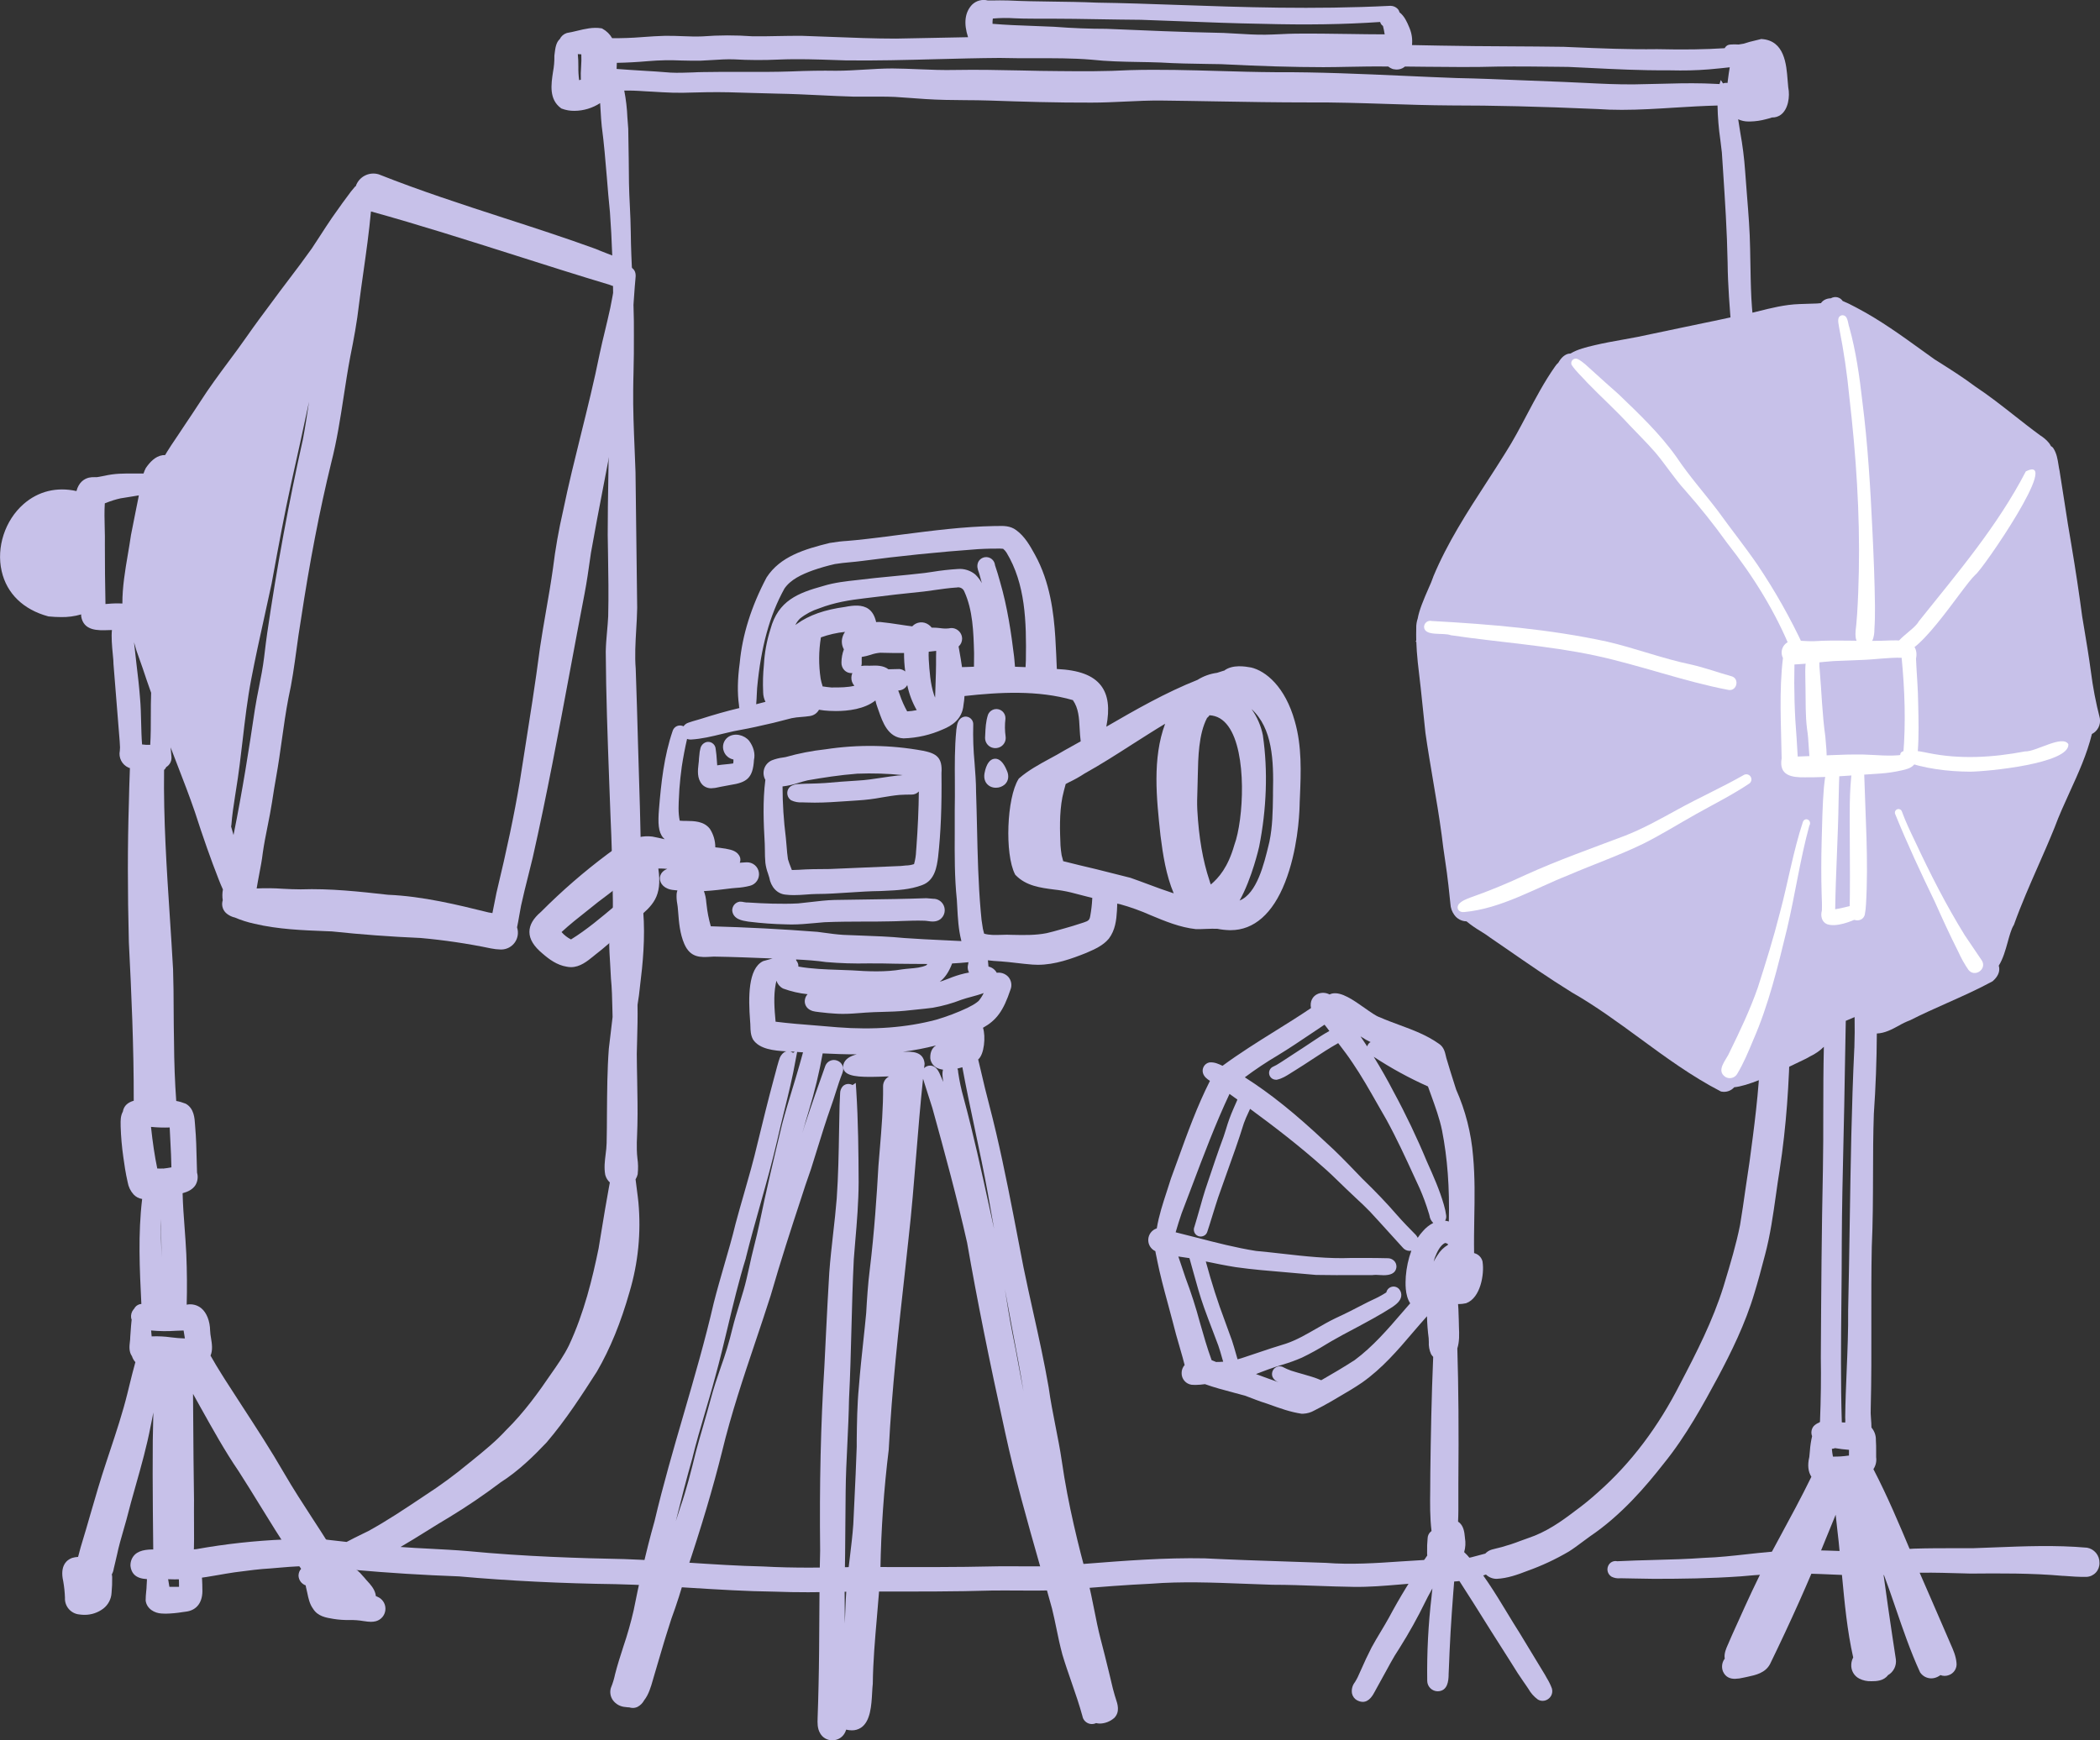
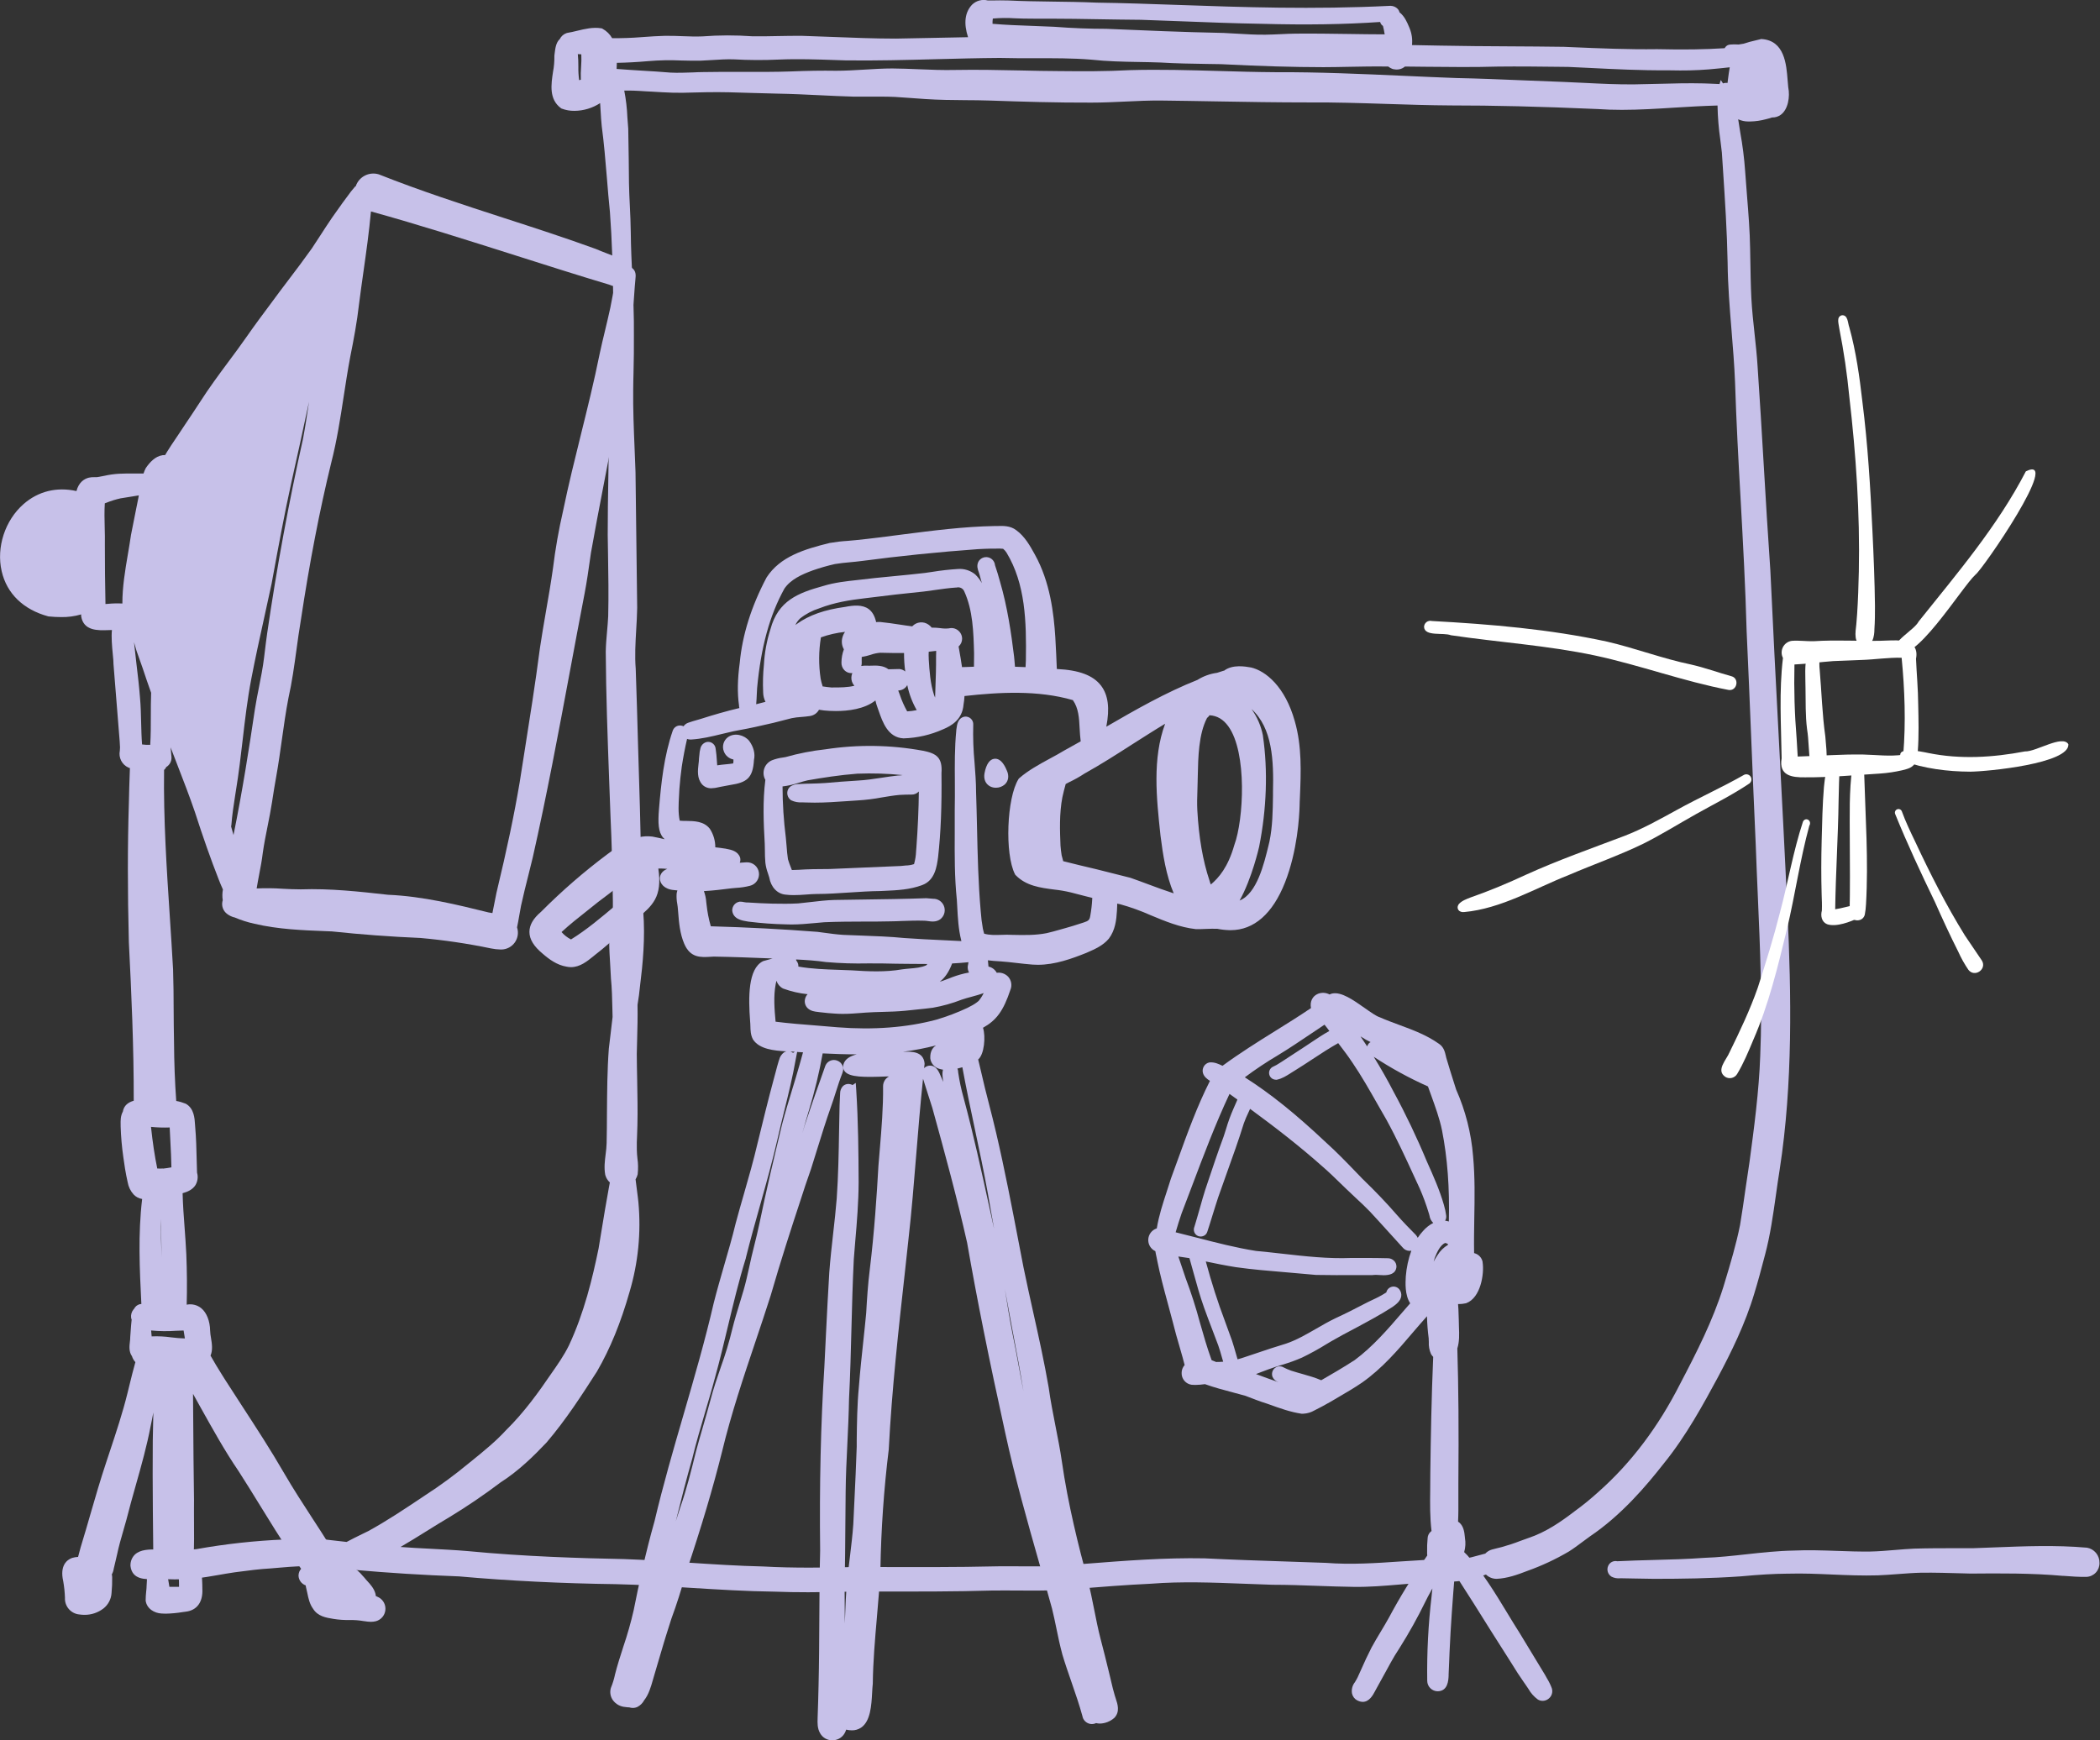
<svg xmlns="http://www.w3.org/2000/svg" width="152" height="126" viewBox="0 0 152 126" fill="none">
  <rect x="0" y="0" width="152" height="126" fill="#333333" stroke="none" />
  <g clip-path="url(#clip0_764_18031)">
    <path d="M112.322 122.231C112.23 121.984 112.114 121.747 111.976 121.523C111.924 121.435 111.873 121.345 111.826 121.255L111.816 121.238C111.476 120.686 111.136 120.121 110.807 119.575C110.539 119.13 110.27 118.685 109.995 118.236C109.686 117.751 109.381 117.251 109.083 116.758C108.223 115.337 107.324 113.869 106.197 112.593L106.178 112.575L106.088 112.486C106.054 112.45 106.017 112.413 105.978 112.376C106.074 112.044 106.093 111.694 106.035 111.353L106.028 111.278C105.996 110.946 105.944 110.426 105.536 110.17C105.563 109.633 105.561 109.091 105.558 108.562C105.558 108.193 105.558 107.8 105.558 107.422C105.592 103.461 105.568 100.436 105.483 97.627C105.641 97.121 105.621 96.596 105.6 96.083C105.594 95.909 105.588 95.742 105.588 95.58V95.566C105.582 95.432 105.578 95.298 105.574 95.164C105.568 94.917 105.56 94.671 105.536 94.416H105.583C105.754 94.416 105.925 94.397 106.092 94.36L106.13 94.349C107.164 93.969 107.444 92.242 107.312 91.381V91.359C107.283 91.216 107.216 91.084 107.118 90.975C107.021 90.867 106.896 90.787 106.757 90.743C106.737 90.737 106.717 90.731 106.697 90.726C106.682 89.89 106.697 89.038 106.71 88.213C106.738 86.736 106.763 85.208 106.623 83.704C106.488 82.038 106.073 80.407 105.394 78.879C105.332 78.681 105.27 78.483 105.206 78.285C105.049 77.792 104.887 77.276 104.74 76.773L104.732 76.749C104.7 76.655 104.674 76.558 104.654 76.46C104.586 76.164 104.502 75.797 104.148 75.568C103.261 74.937 102.25 74.564 101.273 74.203C100.812 74.033 100.333 73.856 99.882 73.656L99.849 73.644C99.613 73.57 99.194 73.275 98.787 72.988C97.956 72.402 97.096 71.796 96.433 71.93C96.364 71.945 96.297 71.969 96.234 72C96.108 71.933 95.968 71.893 95.825 71.884C95.681 71.876 95.538 71.897 95.403 71.949C94.998 72.112 94.797 72.519 94.891 72.985C94.03 73.57 93.139 74.124 92.272 74.663C91.011 75.449 89.711 76.264 88.487 77.165C88.206 77.029 87.894 76.888 87.555 76.919L87.51 76.927C87.431 76.946 87.357 76.981 87.292 77.031C87.227 77.08 87.172 77.142 87.132 77.213C87.09 77.285 87.064 77.364 87.053 77.446C87.043 77.528 87.049 77.612 87.072 77.691C87.153 77.969 87.384 78.126 87.552 78.24L87.566 78.25L87.577 78.257C86.659 80.072 85.957 82.008 85.278 83.887C85.108 84.355 84.94 84.821 84.768 85.287L84.761 85.304C84.667 85.614 84.562 85.934 84.46 86.243C84.173 87.119 83.879 88.015 83.729 88.936C83.559 88.99 83.409 89.094 83.299 89.235C83.189 89.376 83.124 89.547 83.113 89.725C83.102 89.904 83.145 90.082 83.236 90.235C83.328 90.389 83.463 90.511 83.626 90.586C83.643 90.709 83.671 90.832 83.698 90.955C83.725 91.078 83.741 91.144 83.755 91.23V91.245C83.966 92.291 84.246 93.338 84.52 94.342C84.644 94.796 84.766 95.265 84.889 95.721C85.036 96.326 85.209 96.93 85.381 97.515C85.46 97.79 85.54 98.064 85.614 98.33L85.622 98.368C85.661 98.525 85.7 98.68 85.745 98.829C85.603 98.988 85.525 99.194 85.527 99.408C85.522 99.615 85.594 99.817 85.729 99.974C85.864 100.132 86.052 100.233 86.258 100.26H86.274C86.355 100.267 86.435 100.27 86.52 100.27C86.752 100.266 86.985 100.247 87.216 100.214C87.882 100.453 88.568 100.634 89.233 100.811C89.533 100.89 89.848 100.973 90.145 101.058C90.637 101.253 91.173 101.459 91.72 101.629L91.875 101.684C92.621 101.954 93.393 102.233 94.202 102.354H94.217C94.256 102.354 94.294 102.354 94.333 102.354C94.616 102.341 94.892 102.26 95.137 102.118C95.528 101.923 95.912 101.715 96.284 101.502C96.492 101.379 96.702 101.256 96.912 101.133C97.469 100.808 98.045 100.473 98.593 100.096C100.03 99.084 101.174 97.757 102.273 96.461C102.604 96.075 102.941 95.683 103.287 95.297C103.298 95.829 103.339 96.361 103.409 96.889C103.417 96.975 103.418 97.065 103.419 97.161C103.403 97.456 103.456 97.751 103.574 98.022L103.58 98.034C103.622 98.109 103.675 98.178 103.736 98.238C103.614 101.113 103.561 103.988 103.527 106.69C103.527 107.077 103.527 107.475 103.52 107.859C103.507 108.844 103.495 109.855 103.616 110.851C103.594 110.864 103.574 110.879 103.554 110.895C103.485 110.957 103.429 111.033 103.391 111.118C103.352 111.203 103.332 111.294 103.331 111.388C103.299 111.71 103.288 112.033 103.296 112.357C103.291 112.444 103.294 112.532 103.306 112.619C103.245 112.698 103.189 112.78 103.138 112.865C102.187 114.228 101.318 115.647 100.535 117.113C100.346 117.458 100.138 117.802 99.938 118.136C99.716 118.505 99.488 118.887 99.275 119.28C99.012 119.793 98.746 120.358 98.436 121.066C98.335 121.319 98.212 121.562 98.068 121.793C97.979 121.905 97.914 122.034 97.878 122.172C97.841 122.31 97.834 122.454 97.856 122.596C97.877 122.702 97.921 122.803 97.985 122.891C98.049 122.979 98.13 123.052 98.225 123.105H98.236C98.359 123.175 98.498 123.214 98.639 123.217C99.108 123.217 99.377 122.725 99.521 122.452L99.582 122.337C99.853 121.852 100.121 121.365 100.386 120.877L100.673 120.353C100.847 120.038 101.042 119.708 101.303 119.314C101.988 118.227 102.614 117.102 103.177 115.947C103.274 115.734 103.423 115.472 103.573 115.195L103.679 115.004C103.663 115.148 103.648 115.291 103.633 115.431L103.62 115.569C103.38 117.603 103.275 119.651 103.304 121.699C103.307 121.899 103.389 122.089 103.53 122.229C103.672 122.37 103.863 122.449 104.062 122.45C104.8 122.439 104.838 121.655 104.852 121.32V121.233C104.871 120.922 104.881 120.608 104.892 120.305C104.901 120.074 104.908 119.841 104.92 119.607C105.005 117.692 105.145 115.832 105.298 113.944L105.304 113.954C106.269 115.452 107.115 116.785 107.893 118.041C108.366 118.78 108.841 119.533 109.3 120.257C109.484 120.551 109.668 120.845 109.855 121.14C109.991 121.351 110.134 121.558 110.272 121.756C110.338 121.852 110.406 121.948 110.476 122.051C110.528 122.124 110.578 122.202 110.629 122.278C110.796 122.575 111.024 122.833 111.297 123.036C111.404 123.106 111.529 123.143 111.656 123.143C111.82 123.142 111.978 123.083 112.103 122.977C112.21 122.889 112.288 122.771 112.327 122.638C112.366 122.505 112.364 122.363 112.322 122.231ZM94.329 99.495C94.041 99.414 93.744 99.33 93.457 99.238L93.393 99.213C93.234 99.157 93.08 99.09 92.93 99.012C92.864 98.97 92.79 98.941 92.713 98.929C92.636 98.917 92.557 98.921 92.481 98.941C92.406 98.962 92.335 98.998 92.275 99.048C92.214 99.097 92.165 99.159 92.129 99.229C92.094 99.301 92.073 99.379 92.07 99.459C92.066 99.539 92.079 99.619 92.109 99.693C92.192 99.867 92.341 99.999 92.523 100.063L92.55 100.075C91.99 99.882 91.443 99.681 90.909 99.484L91.278 99.341C91.612 99.218 91.959 99.08 92.297 98.972C92.47 98.915 92.645 98.86 92.819 98.806C93.302 98.665 93.775 98.494 94.236 98.293C94.849 97.997 95.446 97.668 96.024 97.308L96.38 97.097C96.922 96.785 97.486 96.481 98.031 96.197C98.948 95.704 99.896 95.204 100.788 94.626L100.808 94.612C101.034 94.45 101.375 94.204 101.423 93.845C101.434 93.758 101.428 93.669 101.405 93.585C101.381 93.5 101.341 93.421 101.286 93.352C101.223 93.273 101.139 93.212 101.043 93.179C100.947 93.145 100.844 93.139 100.745 93.163C100.646 93.186 100.556 93.237 100.484 93.309C100.413 93.382 100.364 93.473 100.343 93.573C100.021 93.778 99.684 93.959 99.335 94.115C99.124 94.216 98.905 94.32 98.697 94.432C97.989 94.802 97.374 95.113 96.67 95.437C96.188 95.667 95.723 95.937 95.272 96.197C94.534 96.62 93.844 97.022 93.087 97.279C92.35 97.498 91.661 97.73 90.934 97.976L90.074 98.264C89.913 98.322 89.746 98.371 89.576 98.415C89.534 98.274 89.494 98.13 89.453 97.988C89.365 97.678 89.272 97.356 89.171 97.051C89.087 96.805 88.993 96.551 88.902 96.312C88.811 96.073 88.728 95.847 88.645 95.604C88.146 94.284 87.697 92.881 87.277 91.331C87.987 91.48 88.713 91.626 89.443 91.743C90.645 91.914 91.871 92.013 93.058 92.113C93.778 92.171 94.523 92.236 95.252 92.306H95.277C96.236 92.327 97.208 92.322 98.15 92.318H99.318H99.351L99.384 92.311C99.52 92.297 99.656 92.297 99.791 92.311C99.896 92.318 100.019 92.327 100.144 92.327C100.561 92.327 101.023 92.238 101.076 91.73V91.701C101.077 91.621 101.061 91.541 101.03 91.467C100.999 91.393 100.952 91.327 100.894 91.272C100.77 91.155 100.604 91.092 100.434 91.097C99.898 91.081 99.356 91.08 98.836 91.078C98.494 91.078 98.154 91.078 97.812 91.078H97.806C96.139 91.146 94.451 90.955 92.819 90.77C92.195 90.7 91.549 90.626 90.911 90.569C89.47 90.342 88.027 89.969 86.63 89.608C86.127 89.485 85.61 89.345 85.094 89.219C85.226 88.75 85.377 88.29 85.525 87.851C85.777 87.195 86.027 86.538 86.274 85.881C87.109 83.665 87.973 81.373 88.993 79.201L89.026 79.223L89.559 79.607C89.558 79.611 89.558 79.616 89.559 79.62C89.55 79.646 89.54 79.671 89.532 79.692C89.453 79.885 89.365 80.081 89.275 80.278C89.065 80.755 88.887 81.246 88.741 81.747C88.682 81.931 88.624 82.116 88.567 82.288C88.161 83.379 87.786 84.505 87.424 85.582L87.233 86.153C87.11 86.549 86.987 86.953 86.883 87.343C86.807 87.615 86.729 87.896 86.646 88.169C86.62 88.254 86.596 88.338 86.571 88.423C86.533 88.553 86.496 88.682 86.456 88.81C86.401 88.935 86.396 89.076 86.443 89.204C86.467 89.268 86.503 89.326 86.55 89.374C86.597 89.423 86.653 89.462 86.715 89.488C86.776 89.513 86.842 89.526 86.908 89.526C86.98 89.526 87.051 89.511 87.117 89.481C87.177 89.456 87.232 89.417 87.277 89.369C87.322 89.321 87.356 89.264 87.378 89.202C87.434 89.042 87.485 88.878 87.534 88.721L87.573 88.597C87.651 88.351 87.724 88.112 87.799 87.868C87.922 87.477 88.045 87.071 88.176 86.68C88.377 86.099 88.588 85.514 88.79 84.948C89.212 83.772 89.651 82.557 90.03 81.329C90.126 81.064 90.236 80.805 90.359 80.551C90.401 80.461 90.443 80.371 90.482 80.282C92.231 81.566 94.03 82.947 95.769 84.497C96.21 84.88 96.64 85.299 97.055 85.703C97.192 85.836 97.329 85.969 97.464 86.098C97.693 86.323 97.931 86.544 98.16 86.757C98.5 87.072 98.852 87.399 99.17 87.733L99.849 88.472C100.407 89.084 100.966 89.7 101.525 90.319C101.584 90.393 101.658 90.454 101.743 90.496C101.828 90.539 101.922 90.562 102.016 90.565C102.058 90.565 102.099 90.561 102.139 90.553H102.154C101.937 91.152 101.802 91.778 101.753 92.413C101.726 92.882 101.677 93.756 102.071 94.361C101.879 94.58 101.688 94.8 101.501 95.017C100.444 96.248 99.351 97.51 98.053 98.472C97.246 98.992 96.42 99.48 95.632 99.93C95.199 99.743 94.759 99.617 94.329 99.495ZM85.65 91.025L86.093 91.091C86.189 91.423 86.281 91.755 86.372 92.09C86.607 92.944 86.849 93.826 87.153 94.676C87.351 95.228 87.561 95.784 87.767 96.32C87.908 96.689 88.048 97.058 88.182 97.419C88.281 97.7 88.364 97.992 88.451 98.3C88.479 98.396 88.506 98.492 88.535 98.589C88.367 98.603 88.197 98.607 88.024 98.609C87.915 98.567 87.806 98.524 87.699 98.478C87.373 97.588 87.109 96.659 86.853 95.76C86.561 94.665 86.214 93.587 85.814 92.528C85.725 92.271 85.639 92.015 85.555 91.758C85.468 91.499 85.381 91.237 85.289 90.972L85.65 91.025ZM103.584 79.289C103.884 80.12 104.199 80.98 104.376 81.845C104.767 83.84 104.929 85.975 104.868 88.439L104.844 88.43C104.764 88.405 104.682 88.387 104.598 88.378C104.668 88.266 104.695 88.131 104.675 88C104.643 87.75 104.59 87.503 104.517 87.261L104.505 87.216C104.201 86.156 103.748 85.143 103.31 84.164L103.279 84.096C102.561 82.367 101.755 80.676 100.862 79.031C100.422 78.181 99.944 77.339 99.432 76.513C100.681 77.333 101.993 78.051 103.357 78.66C103.429 78.869 103.504 79.081 103.584 79.289ZM102.491 89.421C102.062 88.989 101.559 88.475 101.094 87.944C100.378 87.116 99.563 86.262 98.609 85.34L98.149 84.863C97.448 84.135 96.724 83.386 95.958 82.698C93.745 80.615 91.934 79.164 90.101 77.998C90.865 77.427 91.66 76.897 92.481 76.412C93.307 75.911 94.117 75.364 94.902 74.836C95.219 74.622 95.542 74.404 95.868 74.188C95.991 74.336 96.105 74.487 96.22 74.644C95.769 74.89 95.338 75.183 94.92 75.461C94.764 75.566 94.609 75.671 94.453 75.772C94.171 75.953 93.892 76.141 93.612 76.321C93.332 76.501 93.049 76.69 92.77 76.872L92.618 76.967C92.474 77.065 92.322 77.15 92.164 77.222C92.071 77.26 91.992 77.324 91.938 77.408C91.883 77.491 91.855 77.59 91.857 77.69C91.859 77.79 91.892 77.887 91.95 77.968C92.009 78.049 92.091 78.11 92.185 78.143C92.244 78.163 92.306 78.174 92.368 78.175H92.402L92.437 78.168C92.806 78.089 93.115 77.891 93.413 77.7C93.521 77.629 93.623 77.564 93.734 77.5C94.16 77.238 94.583 76.96 94.993 76.69C95.595 76.291 96.222 75.884 96.86 75.523L97.029 75.745C97.3 76.102 97.582 76.471 97.833 76.853L97.891 76.936C98.542 77.892 99.132 78.932 99.704 79.939C99.92 80.32 100.137 80.7 100.351 81.068C101.088 82.412 101.744 83.835 102.375 85.212C102.506 85.492 102.635 85.774 102.76 86.045C103.013 86.624 103.231 87.218 103.414 87.823L103.425 87.854C103.443 87.904 103.457 87.955 103.467 88.008C103.494 88.212 103.591 88.401 103.741 88.542C103.452 88.69 103.195 88.895 102.985 89.144C102.849 89.291 102.726 89.45 102.616 89.618C102.584 89.546 102.54 89.48 102.487 89.421H102.491ZM103.858 91.048C104.006 90.667 104.241 90.154 104.596 89.991C104.671 90.001 104.742 90.029 104.804 90.072C104.804 90.092 104.804 90.111 104.804 90.13C104.493 90.313 104.232 90.571 104.046 90.88C103.942 91.028 103.85 91.185 103.771 91.348C103.793 91.249 103.823 91.15 103.855 91.048H103.858ZM99.088 75.534C99.026 75.597 98.981 75.674 98.957 75.759C98.799 75.513 98.638 75.272 98.475 75.035C98.606 75.118 98.74 75.199 98.878 75.282C98.986 75.339 99.097 75.395 99.207 75.45C99.162 75.471 99.121 75.498 99.084 75.531L99.088 75.534Z" fill="#C7C1E9" />
    <path d="M93.717 52.212C93.021 49.719 91.617 48.569 90.537 48.322H90.522C90.141 48.254 89.21 48.089 88.598 48.56H88.574L88.503 48.581C88.365 48.623 88.229 48.668 88.091 48.713C87.587 48.78 87.104 48.954 86.674 49.225C84.356 50.146 82.188 51.389 80.076 52.614C80.336 51.273 80.212 50.319 79.691 49.636C79.124 48.897 78.101 48.51 76.494 48.436C76.469 47.752 76.435 47.017 76.385 46.149C76.274 44.397 76.006 42.132 74.909 40.157L74.893 40.129C74.554 39.513 74.17 38.828 73.548 38.379C73.117 38.055 72.61 38.071 72.163 38.085H71.988C69.74 38.125 67.481 38.421 65.296 38.7C64.205 38.843 63.075 38.991 61.962 39.104C61.761 39.126 61.551 39.144 61.347 39.16C60.925 39.185 60.504 39.235 60.087 39.307H60.071C58.216 39.763 56.47 40.292 55.49 41.802L55.477 41.826C54.382 43.897 53.73 45.971 53.543 47.989C53.381 49.192 53.364 50.173 53.49 51.067C53.489 51.133 53.498 51.199 53.517 51.263C52.59 51.482 51.644 51.755 50.696 52.058L50.462 52.126C50.252 52.185 50.035 52.249 49.818 52.326C49.678 52.373 49.558 52.464 49.474 52.585C49.444 52.57 49.413 52.558 49.382 52.549C49.249 52.509 49.106 52.519 48.981 52.578C48.856 52.638 48.758 52.742 48.705 52.871L48.698 52.888C48.056 54.746 47.852 56.717 47.698 58.577C47.618 59.577 47.642 60.236 48 60.65C48.036 60.689 48.074 60.727 48.115 60.762C47.835 60.694 47.575 60.639 47.209 60.567H47.189C45.938 60.408 44.853 61.196 43.983 61.83L43.972 61.839C42.269 63.112 40.661 64.508 39.161 66.016C38.594 66.497 38.319 66.973 38.32 67.474C38.32 68.002 38.638 68.518 39.279 69.048C39.743 69.451 40.313 69.876 41.023 69.99C41.124 70.011 41.228 70.022 41.332 70.022C41.978 70.022 42.499 69.598 42.931 69.249L43.054 69.148C43.704 68.649 44.319 68.099 44.914 67.565L45.292 67.228C45.576 66.965 45.847 66.736 46.085 66.532C47.236 65.557 47.954 64.949 47.65 62.883C47.867 62.879 48.085 62.887 48.301 62.908C47.942 63.041 47.769 63.312 47.761 63.58C47.749 63.973 48.098 64.394 48.788 64.442C48.868 64.453 48.949 64.46 49.033 64.469C49.003 64.548 48.983 64.631 48.974 64.715C48.96 64.962 48.976 65.211 49.023 65.454C49.046 65.588 49.062 65.722 49.07 65.858L49.084 66.015C49.144 66.785 49.207 67.58 49.525 68.328C49.969 69.363 50.713 69.313 51.431 69.272L51.657 69.258C53.076 69.281 54.52 69.338 55.918 69.395C55.83 69.418 55.744 69.443 55.659 69.468C55.536 69.506 55.406 69.543 55.28 69.574L55.247 69.582L55.216 69.597C54.145 70.14 54.161 72.199 54.294 73.931V73.945C54.308 74.054 54.31 74.171 54.314 74.294C54.321 74.592 54.329 74.93 54.496 75.246L54.513 75.273C54.978 75.963 56.019 76.07 56.926 76.119C56.865 76.131 56.806 76.155 56.753 76.189C56.571 76.323 56.443 76.517 56.392 76.737L56.368 76.803C56.286 77.071 56.215 77.344 56.146 77.607C56.099 77.785 56.052 77.962 56.002 78.142C55.6 79.628 55.23 81.145 54.872 82.612L54.825 82.801C54.543 84.017 54.191 85.24 53.852 86.422C53.65 87.122 53.442 87.846 53.249 88.57C53.003 89.592 52.702 90.624 52.413 91.62C52.159 92.501 51.896 93.412 51.663 94.329C51.039 97.038 50.249 99.755 49.486 102.382C48.748 104.914 47.99 107.53 47.375 110.139C46.715 112.466 46.239 114.713 45.862 116.601C45.658 117.489 45.408 118.366 45.115 119.228C44.899 119.898 44.676 120.59 44.501 121.287V121.3C44.434 121.604 44.341 121.901 44.223 122.188L44.212 122.22C44.169 122.369 44.161 122.527 44.188 122.68C44.215 122.832 44.277 122.977 44.368 123.103C44.472 123.243 44.605 123.359 44.758 123.443C44.911 123.526 45.08 123.576 45.254 123.588C45.35 123.604 45.447 123.614 45.544 123.615C45.629 123.641 45.718 123.655 45.806 123.656C45.922 123.656 46.037 123.63 46.142 123.581C46.348 123.473 46.517 123.305 46.626 123.099C46.953 122.69 47.118 122.114 47.247 121.659C47.284 121.528 47.32 121.401 47.359 121.276C47.452 120.965 47.544 120.654 47.634 120.342C47.771 119.878 47.91 119.405 48.051 118.934C48.107 118.755 48.162 118.577 48.215 118.398C48.338 117.992 48.467 117.587 48.598 117.189C48.967 116.193 49.314 115.107 49.657 113.865C50.772 110.541 51.599 107.757 52.261 105.107C52.919 102.377 53.82 99.69 54.691 97.104C55.053 96.025 55.429 94.91 55.783 93.794C56.513 91.264 57.312 88.804 57.928 86.94C58.158 86.221 58.412 85.445 58.702 84.635C58.85 84.169 58.996 83.698 59.142 83.226C59.458 82.205 59.785 81.148 60.148 80.124C60.27 79.792 60.381 79.438 60.489 79.097C60.642 78.618 60.799 78.123 60.981 77.671V77.659C61.015 77.579 61.032 77.493 61.033 77.405C61.033 77.318 61.015 77.232 60.981 77.151C60.948 77.071 60.898 76.999 60.836 76.938C60.773 76.877 60.7 76.829 60.618 76.797C60.457 76.728 60.275 76.725 60.112 76.79C59.949 76.855 59.818 76.981 59.748 77.142L59.739 77.164C59.287 78.432 58.756 79.934 58.253 81.455C58.191 81.65 58.13 81.845 58.075 82.04C58.228 81.492 58.388 80.932 58.554 80.385C58.965 79.033 59.297 77.658 59.546 76.267C60.375 76.308 61.197 76.336 62.015 76.336C61.523 76.459 61.161 76.677 61.052 77.056C61.024 77.14 61.017 77.23 61.031 77.317C61.045 77.405 61.081 77.488 61.135 77.558C61.479 78.006 62.56 78 64.169 77.937H64.347C64.219 78.004 64.111 78.104 64.035 78.227C63.96 78.35 63.919 78.492 63.918 78.637V78.651C63.935 80.17 63.806 81.712 63.681 83.207C63.648 83.607 63.613 84.009 63.581 84.417C63.466 86.474 63.289 89.182 62.957 91.902C62.822 92.971 62.753 94.054 62.695 95.073C62.633 95.707 62.572 96.341 62.501 96.974C62.378 98.105 62.255 99.275 62.165 100.421C62.042 101.71 62.026 103.019 62.01 104.285V104.749C61.968 106.05 61.904 107.375 61.843 108.654C61.815 109.228 61.788 109.801 61.762 110.367C61.709 111.14 61.609 111.95 61.516 112.732C61.426 113.471 61.333 114.227 61.27 114.966C61.223 115.565 61.201 116.173 61.179 116.761C61.169 117.017 61.159 117.279 61.147 117.541C61.138 116.581 61.133 115.596 61.132 114.586C61.17 113.177 61.179 111.745 61.188 110.361C61.194 109.574 61.199 108.787 61.209 108.001C61.22 106.858 61.274 105.694 61.331 104.569C61.383 103.488 61.435 102.37 61.454 101.279C61.541 99.573 61.586 97.839 61.629 96.163C61.672 94.522 61.716 92.827 61.799 91.169C61.831 90.746 61.867 90.317 61.903 89.885C62.026 88.478 62.143 87.023 62.149 85.602C62.14 83.467 62.12 81.194 61.976 78.936L61.941 78.404L61.709 78.559C61.653 78.528 61.592 78.505 61.529 78.493C61.433 78.472 61.333 78.476 61.239 78.504C61.145 78.533 61.06 78.586 60.992 78.658C60.875 78.795 60.81 78.969 60.808 79.15V79.164C60.791 79.425 60.782 79.688 60.773 79.942L60.767 80.145C60.752 80.727 60.743 81.308 60.733 81.891C60.706 83.492 60.676 85.15 60.563 86.77C60.495 87.625 60.398 88.494 60.302 89.332C60.2 90.241 60.095 91.179 60.025 92.115C59.936 93.563 59.862 95.034 59.791 96.458C59.749 97.291 59.707 98.126 59.668 98.956C59.406 103.11 59.307 107.471 59.363 112.277C59.32 113.938 59.312 115.626 59.303 117.257C59.294 118.819 59.287 120.434 59.248 122.021C59.232 122.713 59.212 123.533 59.18 124.375V124.398C59.168 124.744 59.153 125.137 59.366 125.496C59.453 125.65 59.58 125.778 59.734 125.866C59.887 125.954 60.062 126 60.239 125.998H60.301C60.492 125.989 60.677 125.927 60.834 125.818C60.991 125.709 61.114 125.558 61.189 125.382C61.212 125.332 61.232 125.28 61.248 125.227C61.381 125.259 61.518 125.277 61.655 125.278C61.892 125.283 62.124 125.215 62.322 125.085C63.01 124.623 63.075 123.475 63.126 122.553C63.14 122.306 63.152 122.083 63.174 121.896V121.863C63.194 120.285 63.333 118.683 63.468 117.133C63.567 115.994 63.67 114.815 63.725 113.641C63.773 110.726 63.975 107.817 64.331 104.924V104.901C64.554 100.592 65.039 96.227 65.508 92.009C65.59 91.252 65.672 90.496 65.754 89.741C65.986 87.7 66.154 85.615 66.318 83.599C66.464 81.794 66.615 79.938 66.81 78.106L66.838 78.185C66.858 78.238 66.876 78.288 66.887 78.33V78.344C66.983 78.655 67.084 78.959 67.183 79.275C67.283 79.59 67.39 79.907 67.484 80.215C68.387 83.48 69.26 86.683 70.001 89.974C70.711 94.049 71.59 98.435 72.768 103.776C73.462 106.977 74.366 110.171 75.246 113.257C75.544 114.306 75.852 115.392 76.145 116.458C76.268 116.943 76.364 117.426 76.462 117.892C76.585 118.508 76.721 119.138 76.9 119.806C77.1 120.474 77.332 121.143 77.556 121.788C77.84 122.607 78.133 123.454 78.362 124.301V124.318C78.403 124.463 78.491 124.591 78.612 124.682C78.732 124.773 78.879 124.822 79.03 124.822C79.1 124.822 79.169 124.812 79.236 124.792C79.27 124.781 79.304 124.768 79.336 124.753C79.428 124.776 79.522 124.788 79.617 124.788C79.991 124.777 80.349 124.638 80.633 124.394L80.657 124.374C81.079 123.934 80.894 123.38 80.759 122.976C80.736 122.903 80.712 122.832 80.69 122.758C80.59 122.433 80.51 122.092 80.433 121.762C80.412 121.673 80.391 121.584 80.369 121.492L80.246 120.984C80.059 120.221 79.868 119.431 79.661 118.658C79.48 117.96 79.336 117.236 79.198 116.535C79.059 115.835 78.911 115.096 78.725 114.378C78.091 112.039 77.305 108.944 76.855 105.786C76.733 104.941 76.563 104.099 76.404 103.284C76.225 102.365 76.035 101.415 75.904 100.452C75.589 98.623 75.181 96.785 74.785 95.008C74.547 93.935 74.301 92.826 74.078 91.735C73.967 91.16 73.856 90.585 73.746 90.011C73.242 87.385 72.722 84.669 72.101 82.016C71.94 81.316 71.758 80.61 71.582 79.923C71.386 79.159 71.183 78.37 71.01 77.584L70.986 77.482C70.928 77.225 70.863 76.962 70.799 76.7H70.808C71.237 76.343 71.359 75.055 71.15 74.412C72.125 73.866 72.625 73.195 73.138 71.654C73.202 71.497 73.219 71.325 73.189 71.157C73.159 70.99 73.082 70.835 72.967 70.71C72.862 70.602 72.733 70.52 72.59 70.471C72.448 70.423 72.296 70.409 72.147 70.43C72.065 70.28 71.942 70.155 71.793 70.071C71.716 70.028 71.633 69.998 71.547 69.981C71.536 69.867 71.526 69.752 71.516 69.638L71.505 69.527C71.778 69.564 72.05 69.582 72.316 69.598L72.457 69.607C72.812 69.632 73.176 69.673 73.527 69.714C73.918 69.76 74.322 69.805 74.725 69.837C74.856 69.847 74.988 69.852 75.118 69.852C76.37 69.852 77.577 69.41 78.629 68.99L78.709 68.954C79.238 68.724 79.837 68.462 80.251 67.969L80.261 67.957C80.726 67.341 80.807 66.603 80.846 65.935C80.846 65.812 80.856 65.698 80.862 65.578C80.862 65.526 80.862 65.475 80.862 65.424C80.928 65.437 80.995 65.451 81.061 65.463C81.826 65.675 82.574 65.944 83.299 66.268C84.333 66.699 85.404 67.144 86.554 67.269H86.583C86.829 67.269 87.066 67.269 87.299 67.254C87.576 67.244 87.84 67.236 88.102 67.244C88.398 67.304 88.699 67.338 89.001 67.345H89.076C90.761 67.345 92.121 66.152 93.01 63.89C93.912 61.604 94.046 59.076 94.066 58.358C94.066 58.154 94.081 57.947 94.088 57.743C94.166 55.907 94.24 54.023 93.717 52.212ZM73.719 98.63C73.852 99.33 73.965 100.043 74.081 100.745C73.97 100.169 73.863 99.589 73.758 99.021C73.604 98.18 73.444 97.31 73.267 96.458C73.065 95.431 72.898 94.374 72.736 93.34C73.066 95.14 73.387 96.879 73.719 98.628V98.63ZM70.555 81.716C70.882 83.255 71.22 84.847 71.504 86.423C71.657 87.297 71.807 88.147 71.954 88.968C71.837 88.439 71.721 87.91 71.608 87.392C71.039 84.785 70.451 82.09 69.744 79.475C69.575 78.877 69.446 78.268 69.356 77.653C69.359 77.555 69.338 77.457 69.294 77.369C69.417 77.34 69.54 77.307 69.656 77.269C69.931 78.762 70.246 80.261 70.555 81.715V81.716ZM57.699 76.162L57.806 76.172H57.823L58.123 76.189C58.082 76.331 58.043 76.472 58.006 76.613C57.958 76.786 57.911 76.96 57.86 77.135C57.694 77.721 57.513 78.315 57.337 78.889C57.091 79.704 56.831 80.548 56.609 81.396C56.042 83.755 55.456 86.198 54.959 88.626C54.855 89.127 54.728 89.635 54.606 90.127C54.534 90.418 54.461 90.712 54.391 91.006C54.334 91.252 54.278 91.511 54.224 91.763C54.101 92.311 53.978 92.877 53.819 93.42C53.727 93.733 53.633 94.044 53.538 94.356C53.352 94.964 53.161 95.587 53.002 96.231C52.779 97.16 52.503 98.075 52.176 98.972C51.917 99.729 51.647 100.511 51.438 101.311C51.266 101.966 51.069 102.63 50.888 103.271C50.715 103.868 50.536 104.485 50.371 105.103C50.002 106.599 49.689 107.842 49.252 109.093C49.139 109.437 49.027 109.784 48.917 110.133C49.278 108.669 49.684 107.076 50.13 105.518V105.507C50.391 104.434 50.711 103.354 51.02 102.306C51.266 101.463 51.529 100.59 51.758 99.721C52.096 98.503 52.394 97.258 52.682 96.051C53.073 94.416 53.478 92.727 53.983 91.097V91.08C54.299 89.809 54.659 88.526 55.008 87.285C55.446 85.727 55.899 84.117 56.269 82.508C56.425 81.805 56.602 81.091 56.773 80.401C57.069 79.199 57.376 77.957 57.592 76.716L57.699 76.162ZM76.956 62.351C76.939 62.269 76.916 62.19 76.895 62.116C76.874 62.042 76.854 61.978 76.843 61.924C76.8 61.678 76.778 61.44 76.76 61.225C76.718 60.188 76.666 58.899 76.898 57.712C76.966 57.395 77.05 57.078 77.136 56.763L77.369 56.639C77.761 56.455 78.138 56.243 78.5 56.005C79.682 55.348 80.836 54.608 81.95 53.892C82.728 53.4 83.524 52.885 84.333 52.4C83.398 54.914 83.71 57.807 83.99 60.425L83.997 60.493C84.174 61.893 84.399 63.355 84.954 64.679C84.339 64.481 83.724 64.253 83.122 64.028C82.699 63.87 82.261 63.707 81.826 63.555L81.8 63.548C80.985 63.343 80.169 63.138 79.354 62.932C78.564 62.751 77.765 62.552 76.956 62.35V62.351ZM87.55 63.775L87.543 63.75C87.058 62.298 86.771 60.63 86.663 58.65C86.638 58.19 86.653 57.715 86.669 57.258C86.676 57.043 86.683 56.829 86.686 56.617C86.686 56.478 86.693 56.333 86.696 56.183C86.724 54.828 86.758 53.143 87.368 51.98C87.438 51.927 87.498 51.861 87.544 51.786C88.092 51.815 88.54 52.078 88.906 52.584C90.286 54.489 90.013 59.355 89.346 61.168L89.339 61.19C88.876 62.806 88.213 63.552 87.641 64.04C87.604 63.954 87.574 63.864 87.55 63.773V63.775ZM89.724 65.2C90.627 63.58 91.132 61.332 91.139 61.296C91.682 58.564 91.777 55.791 91.413 53.277V53.256C91.277 52.564 90.995 51.909 90.586 51.335C92.111 52.731 92.194 55.062 92.14 57.347V57.613C92.125 58.721 92.109 59.857 91.882 60.938L91.82 61.197C91.497 62.521 90.983 64.692 89.724 65.199V65.2ZM69.631 48.298C69.575 47.899 69.508 47.49 69.433 47.089V47.076C69.42 47.02 69.41 46.953 69.4 46.9C69.4 46.871 69.39 46.84 69.384 46.808C69.464 46.737 69.528 46.65 69.572 46.553C69.616 46.456 69.639 46.35 69.639 46.243C69.638 46.123 69.61 46.005 69.556 45.898C69.502 45.791 69.424 45.699 69.328 45.627C69.237 45.558 69.132 45.51 69.021 45.487C68.909 45.464 68.794 45.467 68.683 45.495C68.474 45.516 68.262 45.51 68.054 45.477C67.869 45.453 67.683 45.441 67.496 45.441H67.438C67.372 45.355 67.293 45.281 67.202 45.221C67.026 45.097 66.812 45.041 66.599 45.062C66.385 45.084 66.187 45.181 66.039 45.337L66.029 45.349C65.717 45.311 65.406 45.264 65.1 45.217C64.642 45.148 64.169 45.076 63.697 45.031H63.663C63.579 45.031 63.499 45.031 63.417 45.042C63.316 44.6 63.141 44.294 62.879 44.098C62.418 43.756 61.758 43.825 61.173 43.94C59.68 44.144 58.571 44.534 57.691 45.164C57.649 45.191 57.608 45.22 57.568 45.252C57.651 45.078 57.764 44.921 57.901 44.786C58.315 44.456 58.785 44.206 59.289 44.047C60.407 43.612 61.522 43.441 62.562 43.319C64.139 43.118 65.548 42.958 66.877 42.826C67.134 42.794 67.392 42.757 67.65 42.72C68.16 42.648 68.688 42.572 69.206 42.538H69.242C69.352 42.51 69.468 42.523 69.57 42.574C69.671 42.625 69.751 42.711 69.794 42.816C70.418 44.185 70.462 45.755 70.504 47.273V47.408C70.504 47.722 70.504 47.999 70.497 48.27L70.225 48.281C70.069 48.292 69.912 48.294 69.744 48.297L69.631 48.298ZM59.539 49.697C59.536 49.69 59.534 49.684 59.533 49.677V49.653C59.477 49.484 59.432 49.31 59.399 49.135C59.249 48.144 59.256 47.135 59.419 46.146C59.982 45.944 60.569 45.811 61.164 45.749C61.077 45.87 61.013 46.006 60.975 46.151C60.934 46.294 60.923 46.444 60.941 46.592C60.959 46.74 61.007 46.883 61.081 47.012C60.966 47.318 60.907 47.642 60.905 47.969C60.901 48.071 60.917 48.172 60.954 48.267C60.99 48.362 61.045 48.449 61.115 48.522C61.181 48.59 61.26 48.644 61.347 48.681C61.434 48.717 61.528 48.736 61.623 48.735H61.692C61.652 48.83 61.629 48.931 61.623 49.034C61.616 49.146 61.632 49.258 61.67 49.364C61.707 49.47 61.766 49.567 61.842 49.65C61.35 49.773 60.803 49.773 60.273 49.773H60.17C59.961 49.756 59.753 49.728 59.539 49.695V49.697ZM65.103 48.439H65.081H65.059C64.813 48.439 64.567 48.448 64.307 48.457C63.929 48.165 63.413 48.182 63.085 48.194H63.058C62.966 48.201 62.875 48.201 62.783 48.194C62.635 48.185 62.486 48.193 62.34 48.218C62.365 48.141 62.376 48.06 62.373 47.979C62.373 47.846 62.364 47.704 62.373 47.564C62.593 47.529 62.81 47.476 63.022 47.408C63.245 47.328 63.478 47.278 63.714 47.259C64.259 47.273 64.834 47.285 65.435 47.277C65.433 47.725 65.462 48.172 65.523 48.615C65.403 48.515 65.257 48.453 65.102 48.438L65.103 48.439ZM65.669 49.602C65.799 50.238 66.03 50.85 66.354 51.413C66.126 51.462 65.894 51.492 65.662 51.504C65.446 51.119 65.267 50.715 65.127 50.296L65.03 50.036L65.015 49.991C65.149 49.99 65.28 49.954 65.395 49.885C65.51 49.816 65.605 49.718 65.669 49.6V49.602ZM67.608 50.319C67.334 49.492 67.277 48.596 67.222 47.719V47.669C67.212 47.508 67.212 47.347 67.222 47.186C67.401 47.167 67.581 47.148 67.76 47.123C67.76 47.174 67.76 47.223 67.76 47.27C67.76 47.349 67.76 47.426 67.753 47.498V47.522C67.76 48.303 67.732 49.101 67.705 49.871C67.697 50.083 67.69 50.296 67.684 50.509C67.655 50.447 67.629 50.383 67.608 50.318V50.319ZM54.802 49.805C55.08 46.835 55.708 44.55 56.776 42.616C57.229 41.953 58.031 41.59 58.822 41.299C59.348 41.115 59.884 40.961 60.428 40.838C60.789 40.776 61.166 40.74 61.534 40.706C61.796 40.681 62.065 40.657 62.334 40.621C65.107 40.252 67.951 39.964 70.781 39.759C71.096 39.741 71.415 39.728 71.723 39.722C71.831 39.722 71.938 39.722 72.046 39.722C72.232 39.711 72.419 39.714 72.605 39.732C72.701 39.81 72.784 39.903 72.851 40.007C74.225 42.277 74.298 44.994 74.254 47.805C74.254 47.921 74.244 48.037 74.238 48.153C74.238 48.2 74.238 48.252 74.231 48.301C73.985 48.29 73.725 48.281 73.466 48.272C73.454 48.108 73.439 47.946 73.424 47.779C73.415 47.694 73.407 47.609 73.398 47.515C73.198 45.875 72.92 43.944 72.382 42.111C72.278 41.725 72.157 41.324 72.019 40.918C72.006 40.781 71.95 40.652 71.859 40.55C71.767 40.447 71.646 40.377 71.512 40.349C71.378 40.32 71.238 40.336 71.113 40.393C70.989 40.45 70.885 40.545 70.819 40.665C70.671 40.957 70.772 41.233 70.846 41.435C70.87 41.495 70.89 41.557 70.905 41.621L70.911 41.648C70.962 41.828 71.014 42.017 71.067 42.217C70.942 41.99 70.784 41.783 70.6 41.601L70.585 41.587C70.234 41.3 69.784 41.159 69.331 41.196C68.711 41.234 68.093 41.304 67.48 41.404L66.934 41.483C66.182 41.572 65.413 41.645 64.671 41.717C63.794 41.802 62.887 41.888 62 42.001C61.29 42.078 60.402 42.172 59.584 42.426C57.764 42.931 56.325 43.482 55.767 45.552C55.499 46.388 55.339 47.254 55.292 48.13C55.226 48.78 55.207 49.434 55.237 50.087V50.114C55.24 50.357 55.297 50.597 55.406 50.814L55.059 50.903L54.733 50.988C54.757 50.733 54.768 50.478 54.779 50.231C54.788 50.081 54.793 49.937 54.802 49.804V49.805ZM67.041 69.89C66.682 70.051 66.274 70.087 65.842 70.124C65.665 70.14 65.482 70.156 65.29 70.183C64.083 70.392 62.831 70.333 61.656 70.253C61.344 70.239 61.029 70.229 60.715 70.218C59.748 70.186 58.748 70.151 57.787 69.981C57.791 69.912 57.783 69.842 57.764 69.775C57.737 69.688 57.692 69.608 57.632 69.539L57.621 69.466C58.346 69.502 59.083 69.55 59.8 69.656H59.813C60.821 69.742 61.833 69.774 62.844 69.751C63.501 69.751 64.181 69.751 64.845 69.774H64.856L65.627 69.783C66.093 69.783 66.565 69.793 67.038 69.793H67.126C67.101 69.828 67.073 69.86 67.041 69.889V69.89ZM69.801 70.481C69.413 70.573 69.034 70.697 68.666 70.85C68.514 70.908 68.365 70.965 68.227 71.014C68.16 71.037 68.091 71.057 68.022 71.077C68.391 70.796 68.676 70.386 68.917 69.755C69.311 69.735 69.705 69.705 70.097 69.665C70.085 69.752 70.074 69.836 70.055 69.911L70.048 69.952C70.031 70.111 70.063 70.271 70.139 70.412C70.02 70.438 69.91 70.46 69.801 70.48V70.481ZM70.839 72.465C70.655 72.622 70.451 72.755 70.233 72.859L70.028 72.969C69.293 73.314 68.532 73.603 67.753 73.831C65.626 74.396 63.228 74.58 60.631 74.377C60.155 74.334 59.668 74.295 59.155 74.254C58.15 74.175 57.111 74.095 56.138 73.972C56.055 73.062 55.976 72.125 56.149 71.231C56.158 71.198 56.165 71.163 56.173 71.13C56.18 71.097 56.191 71.046 56.201 71.007C56.277 71.245 56.443 71.444 56.663 71.561L56.698 71.577C57.265 71.784 57.855 71.92 58.456 71.981C58.358 72.083 58.292 72.211 58.265 72.35C58.24 72.467 58.246 72.588 58.281 72.702C58.316 72.816 58.38 72.919 58.467 73.001C58.692 73.209 58.973 73.24 59.205 73.266C59.265 73.272 59.328 73.28 59.38 73.29H59.398C59.775 73.336 60.128 73.37 60.476 73.388C60.653 73.4 60.83 73.406 61.006 73.406C61.479 73.406 61.949 73.368 62.406 73.333L62.642 73.314C63.054 73.284 63.478 73.273 63.888 73.262C64.416 73.248 64.963 73.233 65.509 73.18C65.811 73.145 66.114 73.116 66.418 73.085C66.774 73.049 67.143 73.012 67.516 72.962C68.23 72.836 68.93 72.641 69.606 72.377C69.833 72.298 70.064 72.236 70.309 72.17C70.604 72.09 70.905 72.009 71.201 71.897C71.103 72.099 70.981 72.289 70.839 72.463V72.465ZM49.98 53.543H50.012C50.776 53.5 51.519 53.319 52.24 53.143C52.526 53.072 52.823 53 53.1 52.941C53.736 52.825 54.486 52.682 55.235 52.504C55.741 52.401 56.245 52.27 56.732 52.143C56.923 52.093 57.115 52.043 57.297 51.998C57.529 51.952 57.764 51.922 58 51.909C58.2 51.893 58.407 51.876 58.614 51.843C58.753 51.824 58.886 51.773 59.002 51.694C59.117 51.614 59.212 51.509 59.28 51.386C59.409 51.405 59.535 51.424 59.66 51.44H59.667C59.876 51.461 60.167 51.48 60.502 51.48C61.384 51.48 62.571 51.343 63.364 50.714C63.403 50.893 63.455 51.07 63.52 51.242L63.603 51.476C63.886 52.288 64.273 53.401 65.392 53.458H65.413C66.398 53.428 67.367 53.204 68.265 52.8C68.857 52.554 69.653 52.102 69.741 51.018C69.777 50.811 69.801 50.603 69.811 50.393C72.329 50.113 75.122 49.955 77.655 50.689C78.069 51.273 78.108 51.99 78.146 52.748C78.164 53.054 78.18 53.363 78.222 53.673C77.827 53.899 77.43 54.121 77.032 54.337L77.02 54.344C76.701 54.538 76.36 54.724 75.999 54.918C75.222 55.339 74.418 55.78 73.778 56.339L73.744 56.369L73.72 56.407C72.868 57.769 72.717 61.824 73.462 63.287L73.482 63.328L73.514 63.361C74.265 64.14 75.304 64.276 76.31 64.405C76.711 64.448 77.11 64.517 77.503 64.611C77.822 64.688 78.139 64.769 78.456 64.857L79.062 65.011L79.055 65.112C79.034 65.512 78.987 65.91 78.915 66.305C78.867 66.601 78.792 66.674 78.445 66.786L78.199 66.865C77.83 66.988 77.452 67.103 77.079 67.206L76.688 67.316C76.38 67.403 76.061 67.493 75.753 67.562C74.944 67.722 74.097 67.703 73.277 67.685C73.008 67.671 72.74 67.671 72.471 67.685C72.032 67.698 71.611 67.711 71.232 67.597C71.211 67.537 71.195 67.475 71.184 67.412C71.172 67.354 71.159 67.288 71.141 67.233C71.066 66.818 71.014 66.398 70.986 65.977C70.808 63.958 70.761 61.896 70.717 59.902C70.697 59.058 70.678 58.186 70.649 57.335C70.649 56.621 70.59 55.909 70.539 55.221C70.452 54.307 70.42 53.389 70.444 52.472C70.45 52.39 70.438 52.308 70.408 52.232C70.379 52.156 70.332 52.088 70.272 52.032C70.211 51.975 70.138 51.932 70.059 51.907C69.98 51.882 69.896 51.874 69.813 51.886L69.785 51.892C69.333 52.003 69.271 52.468 69.238 52.717C69.232 52.766 69.226 52.813 69.217 52.855V52.884C69.094 54.129 69.106 55.395 69.114 56.617C69.114 57.294 69.122 57.994 69.105 58.687C69.105 59.226 69.105 59.777 69.105 60.307C69.097 61.891 69.088 63.526 69.256 65.137C69.267 65.309 69.276 65.481 69.286 65.655C69.328 66.451 69.371 67.276 69.574 68.078L69.588 68.135C69.135 68.111 68.683 68.09 68.236 68.069C67.326 68.026 66.386 67.982 65.471 67.915C64.426 67.811 63.308 67.771 62.228 67.732C61.827 67.718 61.43 67.703 61.046 67.686C60.573 67.657 60.09 67.591 59.623 67.527L59.155 67.465H59.141C56.658 67.271 54.072 67.137 51.449 67.064C51.301 66.553 51.198 66.029 51.142 65.499C51.133 65.443 51.127 65.385 51.121 65.325C51.103 65.049 51.045 64.777 50.95 64.517C51.637 64.48 52.315 64.394 52.969 64.312L53.28 64.284C53.618 64.267 53.953 64.216 54.281 64.132C54.488 64.081 54.669 63.956 54.789 63.78C54.909 63.604 54.959 63.39 54.931 63.179C54.903 62.968 54.797 62.774 54.635 62.636C54.472 62.499 54.265 62.426 54.052 62.432H54.03C53.869 62.441 53.708 62.452 53.545 62.463C53.594 62.346 53.603 62.216 53.57 62.094L53.562 62.068C53.395 61.614 52.922 61.524 52.61 61.463L52.472 61.435H52.456C52.23 61.397 52.001 61.37 51.774 61.346C51.776 60.875 51.642 60.413 51.387 60.017L51.376 60.001C50.943 59.452 50.258 59.443 49.654 59.434C49.495 59.434 49.34 59.434 49.2 59.418C49.077 58.843 49.115 58.224 49.149 57.623C49.159 57.45 49.169 57.277 49.175 57.118C49.214 56.587 49.273 56.042 49.348 55.503C49.453 54.813 49.579 54.156 49.731 53.498C49.81 53.53 49.895 53.545 49.98 53.543ZM45.895 64.331C45.847 64.418 45.782 64.494 45.703 64.554L45.644 64.608C45.398 64.821 45.152 65.035 44.92 65.246L44.551 65.554C43.527 66.415 42.47 67.313 41.33 68.016C41.069 67.884 40.837 67.703 40.645 67.482C41.228 66.942 41.862 66.44 42.48 65.954C42.75 65.74 43.019 65.526 43.286 65.31C43.532 65.13 43.77 64.94 44.011 64.762C44.621 64.28 45.255 63.831 45.911 63.415C45.969 63.718 45.963 64.03 45.892 64.331H45.895ZM57.401 76.231C57.377 76.212 57.351 76.195 57.325 76.179C57.288 76.159 57.249 76.142 57.209 76.13C57.319 76.13 57.426 76.14 57.526 76.147L57.401 76.231ZM66.949 77.277C66.927 77.296 66.906 77.316 66.887 77.338C66.898 77.24 66.908 77.144 66.921 77.048V77.014V76.98C66.829 76.118 65.984 76.134 65.478 76.148H65.374C66.174 76.044 66.966 75.891 67.747 75.689C67.501 75.855 67.321 76.127 67.334 76.588V76.621C67.353 76.791 67.421 76.951 67.529 77.084C67.636 77.216 67.779 77.315 67.941 77.37C68.042 77.406 68.147 77.431 68.253 77.444C68.213 77.61 68.205 77.782 68.228 77.951V77.978C68.238 78.095 68.252 78.212 68.268 78.33L68.171 78.091L68.162 78.072C68.14 78.027 68.118 77.974 68.095 77.918C67.984 77.65 67.832 77.286 67.509 77.179C67.422 77.151 67.33 77.144 67.24 77.156C67.15 77.169 67.063 77.201 66.987 77.252L66.949 77.277Z" fill="#C7C1E9" />
-     <path d="M71.703 54.085C71.809 54.138 71.926 54.165 72.045 54.165C72.198 54.165 72.348 54.119 72.476 54.034C72.587 53.957 72.675 53.851 72.731 53.727C72.786 53.603 72.806 53.467 72.788 53.332C72.728 52.906 72.722 52.474 72.774 52.047V52.008C72.778 51.856 72.729 51.708 72.636 51.589C72.544 51.469 72.413 51.386 72.265 51.352C72.118 51.318 71.964 51.337 71.828 51.404C71.693 51.472 71.585 51.584 71.523 51.722L71.513 51.748C71.354 52.223 71.332 52.718 71.311 53.197C71.311 53.267 71.305 53.339 71.301 53.409V53.438C71.303 53.572 71.341 53.703 71.412 53.817C71.483 53.931 71.584 54.024 71.703 54.085Z" fill="#C7C1E9" />
    <path d="M71.654 56.929C71.787 56.999 71.934 57.035 72.084 57.033C72.324 57.036 72.557 56.948 72.735 56.787C73 56.541 73.051 56.158 72.872 55.778C72.626 55.183 72.323 54.898 71.98 54.934C71.637 54.97 71.385 55.323 71.261 55.98C71.183 56.398 71.329 56.753 71.654 56.929Z" fill="#C7C1E9" />
    <path d="M55.353 61.079C55.353 61.236 55.36 61.393 55.363 61.55C55.363 61.847 55.371 62.157 55.398 62.463C55.43 62.724 55.493 62.981 55.584 63.228C55.618 63.331 55.651 63.43 55.679 63.527C55.801 64.236 56.267 64.724 56.867 64.773C57.064 64.797 57.262 64.809 57.46 64.807C57.756 64.807 58.051 64.787 58.339 64.766C58.606 64.746 58.858 64.727 59.109 64.725C59.903 64.725 60.707 64.668 61.478 64.618C62.215 64.57 62.973 64.519 63.729 64.512L64.014 64.498C64.926 64.458 65.869 64.416 66.757 64.077C67.672 63.74 67.808 62.733 67.899 62.06C68.096 60.315 68.174 58.382 68.145 55.978C68.227 54.838 67.776 54.545 66.8 54.353C64.476 53.928 62.097 53.893 59.761 54.248C58.782 54.355 57.814 54.543 56.866 54.812L56.677 54.844C56.401 54.878 56.13 54.946 55.87 55.047C55.741 55.103 55.625 55.185 55.53 55.288C55.434 55.392 55.362 55.514 55.317 55.648C55.273 55.781 55.257 55.923 55.27 56.063C55.284 56.203 55.327 56.339 55.397 56.461C55.199 58.013 55.268 59.594 55.353 61.079ZM65.041 56.147H65C64.597 56.19 64.192 56.252 63.801 56.311C63.237 56.396 62.653 56.486 62.08 56.514C61.282 56.559 60.482 56.626 59.744 56.69C59.388 56.716 59.02 56.726 58.666 56.735C58.445 56.735 58.222 56.746 58.001 56.756H57.984C57.94 56.756 57.894 56.756 57.849 56.765C57.633 56.759 57.419 56.815 57.234 56.925C57.157 56.979 57.094 57.05 57.05 57.133C57.007 57.217 56.983 57.309 56.982 57.403C56.98 57.502 57.001 57.6 57.043 57.689C57.086 57.779 57.149 57.857 57.228 57.917L57.267 57.943C57.515 58.06 57.789 58.111 58.062 58.091C58.149 58.089 58.236 58.092 58.322 58.1H58.339C58.547 58.108 58.756 58.112 58.964 58.112C59.748 58.112 60.531 58.056 61.292 58.004C61.559 57.985 61.825 57.967 62.084 57.951C62.668 57.916 63.25 57.844 63.825 57.735C64.248 57.665 64.685 57.591 65.101 57.553C65.436 57.533 65.716 57.526 65.979 57.529C66.072 57.531 66.165 57.514 66.252 57.478C66.339 57.443 66.418 57.391 66.484 57.325L66.507 57.299C66.494 58.58 66.435 59.927 66.328 61.38C66.32 61.458 66.314 61.537 66.308 61.616C66.298 61.936 66.248 62.254 66.159 62.562C65.965 62.626 65.762 62.66 65.557 62.663C65.441 62.672 65.322 62.681 65.205 62.698C64.239 62.734 63.257 62.777 62.308 62.821L60.059 62.917C59.161 62.917 58.431 62.93 57.764 62.977H57.727C57.585 62.984 57.45 62.991 57.317 62.991C57.295 62.935 57.273 62.878 57.25 62.821C57.167 62.62 57.094 62.415 57.032 62.206C56.984 61.901 56.96 61.59 56.935 61.27C56.919 61.069 56.902 60.861 56.88 60.654C56.724 59.422 56.644 58.181 56.641 56.939C57.041 56.891 57.434 56.802 57.815 56.673C58.037 56.606 58.246 56.543 58.457 56.496C59.518 56.312 60.773 56.111 62.049 56.015C63.145 55.972 64.242 56.006 65.333 56.117C65.236 56.133 65.139 56.143 65.041 56.147Z" fill="#C7C1E9" />
    <path d="M54.038 65.339H54.019C53.963 65.335 53.907 65.327 53.852 65.315C53.758 65.291 53.662 65.28 53.566 65.281H53.541C53.392 65.303 53.256 65.376 53.157 65.489C53.058 65.602 53.002 65.747 53 65.897V65.931C53.069 66.555 53.738 66.658 54.093 66.713L54.216 66.733H54.229C55.114 66.843 56.004 66.907 56.895 66.925C57.028 66.925 57.16 66.934 57.292 66.934C57.86 66.934 58.422 66.882 58.968 66.832C59.204 66.809 59.44 66.787 59.666 66.77C60.65 66.728 61.656 66.724 62.63 66.722C63.234 66.722 63.859 66.722 64.474 66.706C64.74 66.706 65.007 66.691 65.275 66.681C65.801 66.663 66.347 66.643 66.873 66.66H66.886C66.977 66.662 67.067 66.671 67.156 66.686C67.425 66.723 67.759 66.771 68.058 66.555C68.187 66.455 68.284 66.319 68.337 66.164C68.389 66.009 68.394 65.842 68.352 65.684C68.31 65.526 68.222 65.384 68.1 65.276C67.977 65.168 67.825 65.099 67.663 65.077H67.612C67.431 65.06 67.243 65.043 67.055 65.031H67.026C65.501 65.086 63.953 65.107 62.446 65.127C61.763 65.137 61.081 65.146 60.396 65.158C59.807 65.174 59.221 65.245 58.654 65.311C58.36 65.346 58.057 65.381 57.77 65.408C57.156 65.443 56.535 65.435 55.905 65.424C55.325 65.413 54.732 65.377 54.158 65.342L54.038 65.339Z" fill="#C7C1E9" />
    <path d="M50.834 56.808C50.92 56.895 51.023 56.964 51.138 57.009C51.252 57.054 51.374 57.075 51.496 57.07C51.672 57.065 51.847 57.039 52.017 56.995L52.115 56.973C52.412 56.913 52.64 56.871 52.852 56.835C54.052 56.652 54.497 56.343 54.574 55.011C54.674 54.575 54.549 54.077 54.226 53.639L54.212 53.622C53.869 53.219 53.176 53.022 52.684 53.375C52.528 53.492 52.415 53.657 52.363 53.845C52.311 54.032 52.323 54.232 52.397 54.412C52.453 54.559 52.546 54.69 52.667 54.79C52.788 54.891 52.932 54.959 53.087 54.987C53.093 55.083 53.087 55.179 53.07 55.273C52.89 55.303 52.701 55.321 52.512 55.339C52.322 55.358 52.115 55.376 51.912 55.411C51.902 55.294 51.895 55.174 51.886 55.052C51.867 54.784 51.849 54.506 51.802 54.229C51.797 54.139 51.77 54.052 51.724 53.975C51.677 53.898 51.612 53.834 51.536 53.788C51.465 53.745 51.386 53.719 51.305 53.713C51.223 53.706 51.141 53.718 51.065 53.748C50.979 53.783 50.901 53.837 50.839 53.906C50.777 53.975 50.731 54.057 50.705 54.146C50.655 54.331 50.625 54.52 50.615 54.711C50.609 54.782 50.602 54.85 50.593 54.921V54.947C50.593 55.059 50.574 55.18 50.559 55.316C50.507 55.778 50.437 56.352 50.821 56.793L50.834 56.808Z" fill="#C7C1E9" />
    <path d="M120.417 105.97C122.046 103.968 123.318 101.614 124.337 99.727C125.276 97.963 126.325 95.861 126.992 93.604C127.238 92.8 127.476 91.921 127.758 90.838C128.136 89.416 128.342 87.944 128.543 86.52C128.628 85.916 128.716 85.289 128.816 84.674C129.777 78.441 129.655 72.007 129.381 66.015C129.191 61.829 128.968 57.599 128.755 53.523C128.545 49.508 128.328 45.374 128.141 41.319C127.961 38.746 127.806 36.136 127.658 33.618C127.52 31.287 127.377 28.881 127.216 26.525C127.167 25.732 127.081 24.935 126.997 24.167C126.905 23.32 126.81 22.443 126.765 21.581C126.721 20.665 126.706 19.734 126.69 18.831C126.69 18.55 126.685 18.27 126.675 17.99C126.656 16.723 126.552 15.442 126.453 14.206C126.405 13.615 126.356 13.004 126.316 12.41C126.25 11.46 126.131 10.514 125.96 9.578C125.909 9.269 125.859 8.952 125.811 8.636C126.037 8.74 126.282 8.795 126.53 8.796H126.538C126.587 8.796 126.635 8.796 126.684 8.796C127.072 8.788 127.457 8.731 127.831 8.629C127.976 8.595 128.118 8.554 128.259 8.505H128.285C128.5 8.508 128.711 8.441 128.887 8.316C129.428 7.929 129.573 7.001 129.435 6.32C129.417 6.162 129.403 5.985 129.389 5.797C129.301 4.658 129.169 2.94 127.517 2.827H127.462L127.408 2.843C127.318 2.868 127.204 2.895 127.071 2.925C126.78 2.989 126.493 3.068 126.211 3.162L125.842 3.223H125.824C125.824 3.223 125.21 3.18 125.049 3.273C124.957 3.322 124.882 3.397 124.834 3.489C123.423 3.582 121.866 3.604 119.945 3.56C117.855 3.589 115.84 3.503 113.702 3.412L113.195 3.39C111.866 3.37 110.514 3.363 109.209 3.355C107.575 3.345 105.889 3.337 104.227 3.302C103.555 3.284 102.875 3.271 102.201 3.263C102.245 2.854 102.188 2.441 102.035 2.06L101.995 1.964C101.843 1.602 101.661 1.171 101.296 0.89C101.275 0.798 101.23 0.713 101.166 0.644C101.099 0.575 101.019 0.519 100.931 0.481C100.842 0.443 100.747 0.423 100.651 0.422H100.626C95.048 0.701 89.868 0.518 85.298 0.358C83.225 0.286 81.268 0.217 79.382 0.191C78.275 0.143 77.196 0.128 76.154 0.115C75.057 0.1 74.019 0.086 72.974 0.034C72.573 0.021 72.174 0.026 71.788 0.034H71.505C71.303 -0.018 71.09 -0.017 70.889 0.037C70.687 0.091 70.503 0.197 70.354 0.344C69.84 0.891 69.739 1.682 70.068 2.693C69.251 2.706 68.439 2.724 67.638 2.741C66.722 2.76 65.774 2.78 64.849 2.795C63.291 2.795 61.716 2.731 60.194 2.672C59.482 2.643 58.747 2.615 58.011 2.593C57.437 2.593 56.856 2.599 56.289 2.611C55.688 2.624 55.06 2.636 54.458 2.627C53.251 2.54 52.04 2.542 50.834 2.635C50.356 2.656 49.864 2.635 49.389 2.619C48.968 2.602 48.534 2.586 48.103 2.595C47.596 2.607 47.088 2.642 46.597 2.678L46.399 2.692C45.729 2.746 45.024 2.769 44.309 2.765C44.144 2.478 43.904 2.242 43.614 2.083L43.565 2.056L43.508 2.046C42.923 1.953 42.34 2.093 41.776 2.229C41.53 2.289 41.298 2.344 41.069 2.38L41.02 2.392C40.911 2.428 40.81 2.484 40.724 2.559C40.638 2.635 40.567 2.726 40.517 2.829C40.239 3.076 40.19 3.52 40.148 3.853C40.141 3.92 40.135 3.976 40.126 4.035V4.066V4.096C40.131 4.462 40.099 4.828 40.03 5.187C39.889 6.122 39.729 7.183 40.596 7.827L40.628 7.852L40.666 7.866C40.956 7.976 41.264 8.029 41.573 8.025C42.235 8.022 42.882 7.827 43.437 7.466L43.444 7.565C43.457 7.745 43.468 7.926 43.478 8.105C43.497 8.44 43.518 8.786 43.555 9.136C43.72 10.367 43.821 11.62 43.924 12.839C43.992 13.668 44.06 14.526 44.148 15.361C44.293 17.324 44.369 19.482 44.394 22.359C44.382 23.971 44.303 25.613 44.224 27.206C44.165 28.419 44.101 29.678 44.073 30.925C44.073 32.17 44.05 33.439 44.03 34.668C44.008 35.998 43.984 37.377 43.987 38.731C43.993 39.188 44 39.643 44.009 40.1C44.033 41.578 44.059 43.114 44.022 44.615C44.005 44.975 43.973 45.342 43.941 45.697C43.899 46.176 43.855 46.673 43.845 47.175C43.862 50.267 43.98 53.415 44.091 56.469C44.126 57.373 44.16 58.277 44.192 59.187C44.277 60.928 44.315 62.706 44.346 64.428L44.36 65.218C44.36 65.442 44.36 65.675 44.36 65.912C44.304 66.186 44.246 66.468 44.205 66.748C44.036 67.773 44.101 68.803 44.164 69.799C44.184 70.126 44.205 70.466 44.219 70.797V70.817C44.293 71.556 44.309 72.305 44.325 73.033L44.339 73.632C44.293 74.054 44.241 74.476 44.191 74.89C44.149 75.23 44.108 75.569 44.068 75.919C43.951 77.472 43.945 79.05 43.932 80.578C43.932 81.293 43.923 82.031 43.908 82.759C43.899 83.028 43.875 83.297 43.837 83.564C43.778 84.044 43.714 84.54 43.806 85.048L43.813 85.077C43.87 85.283 43.983 85.468 44.142 85.611C44.116 85.753 44.089 85.895 44.062 86.037C43.872 87.067 43.7 88.117 43.533 89.135C43.463 89.559 43.394 89.984 43.325 90.396C42.886 92.531 42.288 95.038 41.181 97.407C40.822 98.138 40.345 98.819 39.879 99.483C39.006 100.768 37.939 102.256 36.644 103.53L36.631 103.542C35.903 104.341 35.041 105.041 34.208 105.717L33.921 105.948C32.91 106.788 31.849 107.567 30.744 108.28L30.538 108.419C29.285 109.256 27.988 110.123 26.66 110.85C26.505 110.927 26.351 111.002 26.195 111.077C25.827 111.256 25.458 111.439 25.089 111.638L23.922 111.505L23.251 111.427C22.364 111.36 21.473 111.371 20.588 111.46C18.453 111.548 16.326 111.782 14.222 112.158C13.638 112.227 13.049 112.242 12.462 112.203C12.238 112.195 12.014 112.187 11.789 112.184H11.77C11.658 112.184 11.524 112.184 11.379 112.184C10.84 112.177 10.169 112.167 9.762 112.554C9.66 112.654 9.579 112.775 9.524 112.907C9.47 113.04 9.442 113.182 9.443 113.326V113.374C9.559 114.378 10.514 114.348 11.147 114.328C11.318 114.318 11.489 114.318 11.659 114.328H11.686L12.078 114.335C12.779 114.363 13.48 114.347 14.179 114.286C14.709 114.221 15.24 114.127 15.754 114.04C16.152 113.97 16.564 113.898 16.964 113.84L17.256 113.802C18.015 113.702 18.798 113.598 19.573 113.556L20.174 113.505C21.22 113.416 22.302 113.323 23.346 113.435L23.531 113.455L23.538 113.47C23.616 113.646 23.743 113.796 23.904 113.902C24.065 114.008 24.253 114.065 24.446 114.066C24.552 114.066 24.657 114.048 24.757 114.011C25.049 113.908 25.33 113.784 25.605 113.656C28.1 113.878 30.655 114.039 33.228 114.132C36.847 114.455 40.66 114.643 44.555 114.694C46.351 114.734 48.178 114.847 49.943 114.958C51.947 115.081 54.02 115.213 56.067 115.237C56.877 115.269 57.692 115.28 58.5 115.28C59.663 115.28 60.812 115.255 61.916 115.228H63.706C66.371 115.228 69.125 115.239 71.831 115.155C72.445 115.148 73.06 115.155 73.657 115.155C74.811 115.163 76.003 115.173 77.183 115.092L77.932 115.032C79.688 114.892 81.498 114.747 83.301 114.663C85.535 114.487 87.818 114.579 90.026 114.663C90.706 114.69 91.409 114.718 92.116 114.739H92.16C93.221 114.739 94.301 114.779 95.346 114.817C96.206 114.847 97.103 114.881 97.982 114.891C99.098 114.908 100.212 114.813 101.291 114.722C101.979 114.663 102.69 114.599 103.381 114.573L103.971 114.558C104.637 114.555 105.301 114.514 105.962 114.435C106.452 114.357 106.933 114.229 107.397 114.052L107.555 113.998C107.756 114.192 108.022 114.304 108.301 114.309H108.335C109.108 114.271 109.826 114.016 110.548 113.736C111.594 113.363 112.603 112.892 113.561 112.328C113.893 112.119 114.206 111.884 114.51 111.657C114.695 111.518 114.886 111.375 115.074 111.242C117.362 109.697 119.134 107.608 120.417 105.97ZM99.896 1.591C99.914 1.666 99.95 1.735 100 1.793C100.03 1.826 100.064 1.856 100.101 1.881C100.153 2.081 100.194 2.283 100.224 2.487C99.364 2.487 98.483 2.472 97.634 2.46C96.375 2.442 95.074 2.423 93.791 2.435C93.422 2.435 93.053 2.458 92.684 2.474C92.315 2.49 91.954 2.507 91.592 2.512C90.894 2.52 90.178 2.477 89.486 2.435C89.184 2.417 88.88 2.398 88.568 2.385C85.648 2.328 82.686 2.199 80.074 2.087H80.058C78.89 2.087 77.662 2.043 76.29 1.938C75.767 1.912 75.236 1.894 74.722 1.875C73.774 1.842 72.798 1.805 71.84 1.724C71.835 1.596 71.843 1.468 71.862 1.342C72.394 1.296 72.928 1.29 73.461 1.325C73.669 1.332 73.876 1.341 74.083 1.345C74.583 1.354 75.098 1.353 75.596 1.352H75.977C77.15 1.352 78.335 1.373 79.591 1.394C80.574 1.41 81.584 1.427 82.604 1.434C83.562 1.465 84.521 1.502 85.536 1.542C87.411 1.615 89.347 1.691 91.365 1.725C94.57 1.811 97.307 1.769 99.896 1.591ZM108.402 112.082C108.263 112.117 108.126 112.15 107.989 112.188C107.805 112.24 107.638 112.341 107.506 112.481C107.333 112.524 107.162 112.571 106.993 112.618C106.666 112.714 106.333 112.793 105.998 112.854C105.364 112.917 104.726 112.944 104.089 112.933C103.734 112.933 103.368 112.933 102.995 112.949C102.463 112.977 101.923 113.014 101.397 113.049C99.618 113.172 97.778 113.295 95.957 113.152C95.041 113.118 94.125 113.088 93.209 113.058C91.242 112.993 89.198 112.926 87.185 112.825C84.315 112.77 81.414 112.997 78.61 113.216C77.972 113.265 77.334 113.316 76.702 113.361C75.687 113.418 74.648 113.409 73.645 113.402C73.187 113.402 72.727 113.395 72.263 113.402C69.143 113.476 65.969 113.462 62.899 113.451H61.975C59.695 113.502 57.462 113.537 55.237 113.414C53.419 113.374 51.571 113.252 49.785 113.135C48.279 113.035 46.722 112.933 45.182 112.879C42.069 112.818 37.968 112.698 33.852 112.3C32.917 112.22 31.965 112.177 31.046 112.125C30.371 112.092 29.68 112.056 28.99 112.002C29.627 111.633 30.249 111.246 30.861 110.864C31.413 110.52 31.984 110.163 32.553 109.829C33.817 109.06 35.042 108.227 36.223 107.334C37.546 106.491 38.648 105.4 39.552 104.446L39.563 104.434C40.979 102.774 42.114 101.003 43.211 99.294L43.218 99.281C44.173 97.631 44.939 95.747 45.57 93.529C46.193 91.431 46.41 89.233 46.209 87.053L46.17 86.701C46.111 86.256 46.053 85.82 46.003 85.383C46.075 85.269 46.127 85.144 46.158 85.013V84.987C46.198 84.619 46.192 84.246 46.139 83.879C46.117 83.664 46.096 83.46 46.095 83.25C46.085 82.892 46.095 82.521 46.114 82.164C46.123 81.938 46.132 81.703 46.136 81.475C46.164 80.381 46.136 79.277 46.12 78.21C46.107 77.58 46.094 76.93 46.091 76.3C46.097 75.964 46.107 75.629 46.116 75.294C46.138 74.47 46.161 73.62 46.145 72.78V72.75C46.219 72.295 46.286 71.837 46.327 71.38C46.527 69.779 46.711 67.894 46.557 65.987C46.55 65.814 46.5 65.645 46.413 65.495C46.436 63.374 46.384 61.233 46.334 59.163L46.316 58.425C46.266 56.926 46.224 55.404 46.182 53.934C46.132 52.132 46.08 50.272 46.015 48.447V48.433C45.939 47.498 45.995 46.54 46.048 45.614C46.079 45.093 46.111 44.555 46.12 44.013C46.105 42.303 46.08 40.566 46.057 38.89C46.035 37.347 46.013 35.753 45.999 34.183C45.98 33.6 45.957 33.019 45.931 32.44C45.874 31.051 45.815 29.617 45.832 28.211C45.832 27.791 45.847 27.372 45.855 26.952C45.874 26.07 45.892 25.159 45.882 24.269C45.898 22.881 45.833 21.48 45.769 20.126C45.719 19.041 45.666 17.919 45.656 16.82C45.65 16.185 45.619 15.544 45.59 14.925C45.563 14.376 45.534 13.808 45.526 13.255C45.52 12.115 45.501 10.959 45.481 9.843L45.474 9.35V9.329C45.448 9.056 45.43 8.771 45.411 8.498C45.385 7.846 45.309 7.198 45.184 6.558H45.338C45.659 6.558 45.961 6.558 46.275 6.582C46.588 6.607 46.889 6.617 47.192 6.635C47.693 6.666 48.211 6.698 48.725 6.713C49.217 6.726 49.717 6.713 50.2 6.698C50.509 6.688 50.827 6.678 51.142 6.677C52.23 6.657 53.338 6.693 54.41 6.729C55.018 6.748 55.648 6.768 56.269 6.779C57.285 6.795 58.32 6.846 59.321 6.894C60.13 6.933 60.967 6.975 61.802 6.997C62.093 6.997 62.389 6.997 62.682 6.997C63.372 6.997 64.085 6.986 64.779 7.017C65.183 7.039 65.595 7.071 65.993 7.101C66.319 7.126 66.646 7.151 66.977 7.171C67.946 7.236 68.925 7.245 69.875 7.252C70.456 7.252 71.058 7.262 71.646 7.28C74.001 7.362 76.506 7.439 78.988 7.429H79.005C79.817 7.429 80.637 7.391 81.429 7.354C82.304 7.312 83.209 7.27 84.095 7.28C85.411 7.294 86.748 7.319 88.042 7.341C90.215 7.379 92.468 7.417 94.681 7.416C96.572 7.402 98.492 7.464 100.358 7.524C101.888 7.575 103.469 7.625 105.03 7.634C108.11 7.634 111.376 7.709 115.603 7.893C116.198 7.935 116.793 7.953 117.388 7.953C118.686 7.953 119.979 7.87 121.242 7.79C122.253 7.727 123.287 7.667 124.316 7.64C124.331 8.477 124.4 9.311 124.521 10.139C124.559 10.44 124.598 10.739 124.63 11.039L124.711 12.271C124.856 14.479 125.006 16.77 125.047 19.023C125.062 20.664 125.199 22.317 125.33 23.919C125.43 25.151 125.534 26.413 125.584 27.668C125.674 30.487 125.829 33.358 125.987 36.144C126.159 39.261 126.337 42.495 126.423 45.693C126.546 48.348 126.657 51.056 126.765 53.682C126.865 56.129 126.968 58.664 127.082 61.162C127.125 62.393 127.181 63.656 127.233 64.875C127.398 68.653 127.57 72.575 127.407 76.439C127.319 78.996 126.956 81.714 126.633 84.111C126.53 84.773 126.433 85.448 126.338 86.1C126.215 86.955 126.093 87.84 125.946 88.697C125.667 90.093 125.249 91.488 124.84 92.84L124.736 93.184C123.977 95.601 122.823 97.879 121.604 100.202C120.034 103.303 118.05 105.931 115.703 108.008C115.153 108.509 114.576 108.979 113.975 109.416C112.981 110.177 111.885 110.938 110.619 111.356C110.428 111.422 110.234 111.494 110.04 111.565C109.603 111.735 109.157 111.882 108.705 112.007C108.609 112.033 108.508 112.057 108.407 112.082H108.402ZM46.921 4.426C47.718 4.358 48.519 4.343 49.317 4.38C49.769 4.391 50.236 4.402 50.704 4.393C50.992 4.383 51.282 4.364 51.565 4.346C52.079 4.313 52.611 4.279 53.117 4.297C54.198 4.358 55.282 4.364 56.363 4.313C57.743 4.254 59.148 4.302 60.505 4.349L61.234 4.373C63.404 4.4 65.606 4.343 67.735 4.286C69.252 4.247 70.822 4.205 72.353 4.195C73.192 4.218 74.042 4.216 74.866 4.215C76.226 4.215 77.632 4.206 78.994 4.32C80.126 4.444 81.274 4.468 82.384 4.487C82.916 4.497 83.467 4.505 83.998 4.526C85.115 4.595 86.247 4.612 87.344 4.629L88.37 4.645C91.249 4.792 93.607 4.861 95.793 4.863C96.388 4.863 96.992 4.849 97.576 4.838C98.529 4.819 99.51 4.802 100.484 4.817C100.593 4.904 100.718 4.97 100.852 5.01H100.877C100.951 5.026 101.027 5.035 101.103 5.035C101.296 5.035 101.484 4.974 101.639 4.86C101.656 4.846 101.67 4.831 101.686 4.818L103.242 4.834C104.944 4.852 106.703 4.871 108.429 4.82C109.923 4.803 111.445 4.82 112.918 4.838L113.52 4.845C114.019 4.867 114.517 4.891 115.014 4.916C116.869 5.009 118.787 5.104 120.683 5.09C120.999 5.098 121.306 5.102 121.605 5.102C122.535 5.107 123.465 5.058 124.39 4.957L124.615 4.935C124.807 4.915 125.003 4.895 125.2 4.872C125.153 5.152 125.111 5.427 125.077 5.709C125.066 5.808 125.054 5.908 125.04 6.007C124.93 5.99 124.817 6.001 124.712 6.039L124.554 5.793L124.461 6.085C124.231 6.071 124.003 6.063 123.776 6.055C123.629 6.055 123.482 6.047 123.33 6.039C122.223 6.012 121.117 6.039 120.039 6.07C119.468 6.086 118.878 6.101 118.3 6.108C117.092 6.121 115.918 6.063 114.676 6.001C114.173 5.975 113.653 5.949 113.133 5.93C112.186 5.896 111.224 5.857 110.293 5.818C108.695 5.751 107.039 5.682 105.415 5.65C104.172 5.605 102.908 5.548 101.686 5.493C98.603 5.355 95.416 5.212 92.273 5.227C90.93 5.218 89.561 5.179 88.237 5.14C86.124 5.08 83.934 5.017 81.778 5.078C80.057 5.172 78.316 5.164 76.684 5.147C75.757 5.147 74.813 5.121 73.901 5.102C72.344 5.07 70.735 5.036 69.148 5.065C68.278 5.086 67.391 5.051 66.533 5.015C65.897 4.989 65.24 4.962 64.587 4.957C63.906 4.957 63.22 5.001 62.557 5.041C61.894 5.08 61.189 5.123 60.513 5.123C59.495 5.106 58.438 5.123 57.286 5.171C56.114 5.213 54.917 5.208 53.762 5.204C52.81 5.204 51.825 5.197 50.855 5.219C50.619 5.219 50.383 5.233 50.146 5.243C49.61 5.262 49.054 5.283 48.528 5.256C47.84 5.197 47.141 5.155 46.465 5.115C45.863 5.078 45.243 5.039 44.631 4.991C44.638 4.845 44.643 4.697 44.647 4.549C45.35 4.538 46.1 4.497 46.921 4.426ZM42.042 5.771L41.919 5.804C41.875 5.478 41.856 5.148 41.862 4.819C41.862 4.516 41.855 4.203 41.823 3.918L42.076 3.933C42.089 4.231 42.084 4.53 42.061 4.828C42.036 5.141 42.03 5.456 42.042 5.771Z" fill="#C7C1E9" />
    <path d="M151.047 112.051H151.02C148.79 111.857 146.536 111.947 144.356 112.033C143.84 112.054 143.322 112.073 142.815 112.091H141.621C140.608 112.091 139.563 112.091 138.528 112.123C138.065 112.145 137.601 112.183 137.151 112.221C136.57 112.269 135.97 112.32 135.384 112.332C134.584 112.343 133.764 112.315 132.972 112.286C131.934 112.251 130.86 112.213 129.81 112.263C128.661 112.283 127.513 112.41 126.403 112.532C125.407 112.641 124.377 112.756 123.347 112.79C122.138 112.879 120.9 112.913 119.701 112.943C118.833 112.966 117.937 112.991 117.056 113.035C116.925 113.006 116.789 113.024 116.67 113.084C116.552 113.145 116.457 113.245 116.404 113.368C116.342 113.502 116.331 113.655 116.372 113.798C116.414 113.94 116.506 114.063 116.63 114.143L116.649 114.156C116.839 114.25 117.052 114.289 117.263 114.269C117.314 114.269 117.364 114.269 117.413 114.269H117.427C117.743 114.269 118.06 114.28 118.376 114.287C118.795 114.297 119.229 114.306 119.657 114.308H119.903C121.613 114.308 123.806 114.285 126.018 114.128C127.336 114.005 128.407 113.941 129.383 113.935H129.437C130.493 113.904 131.573 113.951 132.617 113.997C133.697 114.042 134.815 114.091 135.921 114.056C136.413 114.037 136.905 113.999 137.389 113.963C137.941 113.922 138.512 113.878 139.067 113.865C140.072 113.855 141.096 113.885 142.087 113.913L142.635 113.928C144.703 113.91 147.048 113.89 149.323 114.095H149.39C149.921 114.135 150.47 114.178 151.017 114.167H151.033C151.289 114.153 151.528 114.04 151.702 113.852C151.875 113.664 151.969 113.415 151.963 113.159C151.969 112.895 151.88 112.637 151.712 112.434C151.544 112.23 151.307 112.094 151.047 112.051Z" fill="#C7C1E9" />
-     <path d="M151.991 52.017L151.984 51.978C151.699 50.874 151.484 49.753 151.341 48.622C151.2 47.564 151.021 46.496 150.849 45.464C150.802 45.18 150.754 44.896 150.709 44.623C150.497 43.012 150.239 41.298 149.917 39.379C149.747 38.425 149.597 37.448 149.452 36.504C149.329 35.733 149.206 34.936 149.083 34.153V34.134C149.048 33.986 149.023 33.83 148.997 33.664C148.932 33.251 148.866 32.824 148.62 32.448L148.589 32.407C148.546 32.362 148.497 32.324 148.443 32.293C148.41 32.22 148.368 32.151 148.32 32.087C148.138 31.864 147.92 31.674 147.674 31.523C147.049 31.068 146.424 30.575 145.819 30.1C144.904 29.381 143.959 28.637 142.973 27.984C142.093 27.324 141.154 26.73 140.246 26.156L140.016 26.011C139.721 25.8 139.427 25.588 139.132 25.376C137.637 24.296 136.091 23.179 134.417 22.298L134.265 22.218C133.978 22.06 133.682 21.918 133.379 21.793L133.366 21.782C133.297 21.68 133.199 21.601 133.085 21.555C132.971 21.508 132.845 21.496 132.725 21.52C132.652 21.534 132.582 21.56 132.517 21.597C132.353 21.597 132.191 21.64 132.048 21.72C131.951 21.777 131.867 21.855 131.803 21.947H131.794C131.698 21.958 131.608 21.968 131.518 21.973C131.306 21.985 131.086 21.989 130.873 21.994C130.66 21.998 130.449 22.003 130.24 22.015C129.188 22.05 128.17 22.308 127.185 22.555L126.946 22.615C125.314 22.977 123.649 23.322 122.038 23.656C120.883 23.896 119.688 24.148 118.519 24.395C118.15 24.468 117.771 24.535 117.405 24.6C116.772 24.713 116.115 24.83 115.471 24.982L115.311 25.02C114.852 25.128 114.18 25.287 113.677 25.594C113.622 25.595 113.566 25.601 113.512 25.613C113.157 25.701 112.915 26.041 112.793 26.259C112.701 26.341 112.62 26.435 112.553 26.539C111.774 27.647 111.135 28.859 110.516 30.029C110.032 30.946 109.533 31.893 108.967 32.781C108.518 33.505 108.045 34.235 107.588 34.94C106.196 37.086 104.76 39.306 103.749 41.732L103.737 41.77C103.642 42.043 103.533 42.311 103.41 42.572C103.041 43.412 102.722 44.173 102.613 44.789C102.539 45.007 102.504 45.236 102.509 45.466V45.523C102.502 45.797 102.502 46.078 102.509 46.375L102.451 46.475L102.513 46.445C102.527 46.898 102.563 47.39 102.621 47.962C102.77 49.177 102.899 50.417 103.023 51.616C103.072 52.093 103.122 52.57 103.174 53.058C103.339 54.225 103.543 55.404 103.733 56.546C103.95 57.823 104.175 59.142 104.348 60.44C104.416 61.05 104.507 61.664 104.594 62.259C104.681 62.853 104.775 63.49 104.84 64.106C104.882 64.535 104.927 64.968 104.981 65.433C104.994 65.73 105.096 66.015 105.274 66.253C105.374 66.391 105.505 66.504 105.656 66.582C105.807 66.66 105.974 66.703 106.144 66.705C106.465 66.968 106.806 67.205 107.162 67.416C107.423 67.58 107.669 67.734 107.874 67.894L107.889 67.904L108.965 68.643C110.521 69.72 112.129 70.834 113.779 71.855C115.49 72.83 117.126 74.028 118.707 75.187C120.551 76.541 122.467 77.942 124.523 79.004L124.562 79.025L124.607 79.033C124.774 79.065 124.946 79.052 125.107 78.997C125.268 78.942 125.412 78.846 125.525 78.718C126.469 78.628 128.055 77.942 130.185 76.906C130.4 76.801 130.582 76.712 130.716 76.65L130.742 76.637C130.837 76.581 130.937 76.526 131.039 76.472C131.4 76.301 131.729 76.07 132.013 75.789C131.975 77.389 131.972 78.99 131.971 80.556C131.971 81.911 131.971 83.317 131.944 84.693C131.852 89.058 131.821 93.251 131.793 98.288C131.818 99.717 131.799 101.252 131.732 102.949C131.709 102.965 131.684 102.981 131.662 102.999C131.521 103.054 131.392 103.138 131.285 103.245L131.265 103.268C131.187 103.367 131.137 103.485 131.118 103.61C131.1 103.735 131.115 103.863 131.161 103.981C131.079 104.331 131.026 104.688 131.001 105.047C130.989 105.202 130.976 105.348 130.959 105.49C130.82 106.067 130.873 106.56 131.11 106.919C130.38 108.414 129.578 109.893 128.8 111.33C128.517 111.851 128.236 112.373 127.954 112.896C127.16 114.41 126.435 116.005 125.819 117.38L125.625 117.807C125.443 118.209 125.256 118.622 125.081 119.039L125.043 119.124C124.947 119.339 124.77 119.739 124.84 120.091C124.819 120.116 124.799 120.143 124.781 120.17C124.709 120.289 124.664 120.422 124.65 120.561C124.635 120.699 124.65 120.839 124.695 120.97L124.71 121.013C124.896 121.437 125.239 121.549 125.58 121.549C125.795 121.542 126.009 121.512 126.217 121.459C126.274 121.447 126.329 121.435 126.389 121.423L126.494 121.4C127.069 121.277 127.783 121.126 128.123 120.468C129.631 117.365 130.912 114.498 132.037 111.702L132.123 111.489C132.369 110.891 132.615 110.28 132.867 109.669C132.907 110.067 132.952 110.464 132.998 110.857C133.054 111.335 133.111 111.828 133.152 112.314C133.215 112.906 133.275 113.51 133.328 114.095C133.513 116.044 133.697 118.056 134.137 120.005C134.052 120.16 134.004 120.333 133.997 120.51C133.983 120.719 134.03 120.928 134.134 121.11C134.237 121.292 134.392 121.44 134.579 121.534C134.845 121.668 135.141 121.733 135.439 121.721H135.486C135.808 121.721 136.346 121.703 136.654 121.283C136.852 121.17 137.011 121 137.113 120.795C137.215 120.591 137.253 120.361 137.224 120.134C137.047 118.997 136.878 117.838 136.714 116.718L136.65 116.279C136.6 115.927 136.552 115.575 136.503 115.223C136.442 114.79 136.381 114.353 136.319 113.914C136.634 114.751 136.928 115.605 137.212 116.436C137.737 117.97 138.279 119.556 138.968 121.058L138.982 121.087L139.002 121.113C139.092 121.237 139.209 121.338 139.345 121.408C139.481 121.477 139.631 121.514 139.784 121.515C139.946 121.514 140.105 121.475 140.25 121.401C140.321 121.368 140.388 121.326 140.45 121.278C140.546 121.316 140.648 121.336 140.751 121.336C140.849 121.336 140.947 121.319 141.039 121.287C141.226 121.227 141.385 121.104 141.49 120.939C141.595 120.773 141.639 120.576 141.613 120.382C141.569 119.889 141.374 119.449 141.185 119.027C141.128 118.904 141.071 118.77 141.016 118.635L140.59 117.65C140.283 116.937 139.974 116.224 139.662 115.511C139.191 114.457 138.736 113.372 138.296 112.325C137.468 110.355 136.612 108.314 135.599 106.368C135.769 106.115 135.84 105.808 135.797 105.506C135.797 105.36 135.797 105.214 135.797 105.068C135.797 104.807 135.797 104.537 135.778 104.266C135.79 103.934 135.675 103.609 135.458 103.358C135.458 103.142 135.439 102.922 135.424 102.709C135.399 102.452 135.393 102.193 135.406 101.935V101.908C135.459 99.874 135.454 97.808 135.45 95.811C135.45 93.994 135.443 92.118 135.481 90.271C135.562 88.526 135.567 86.753 135.572 85.039C135.572 83.596 135.581 82.106 135.63 80.653C135.765 78.706 135.837 76.764 135.847 74.827C136.424 74.805 136.937 74.531 137.432 74.261C137.69 74.11 137.96 73.98 138.24 73.873L138.278 73.857C139.138 73.419 140.045 73.015 140.917 72.626C142.003 72.141 143.13 71.641 144.194 71.062L144.225 71.045L144.25 71.023C144.698 70.629 144.769 70.227 144.672 69.915C144.982 69.422 145.164 68.77 145.318 68.214C145.453 67.722 145.582 67.261 145.75 66.989L145.768 66.962L145.779 66.931C146.291 65.499 146.915 64.08 147.518 62.707C147.918 61.8 148.33 60.86 148.712 59.914C149.03 59.053 149.426 58.181 149.81 57.34C150.425 55.993 151.058 54.603 151.414 53.142C151.617 53.04 151.783 52.876 151.887 52.674C151.99 52.472 152.027 52.242 151.991 52.017ZM133.829 105.388H133.782C133.414 105.442 133.041 105.465 132.669 105.458C132.634 105.273 132.608 105.087 132.592 104.899C132.671 104.892 132.749 104.874 132.823 104.846C133.143 104.903 133.484 104.941 133.832 104.969C133.837 105.117 133.836 105.255 133.829 105.388ZM134.218 75.864C134.015 80.109 133.949 84.428 133.884 88.605C133.852 90.65 133.82 92.764 133.771 94.852C133.784 96.309 133.724 97.79 133.664 99.222C133.618 100.33 133.572 101.468 133.558 102.593V102.613V102.631C133.569 102.752 133.569 102.873 133.558 102.994L133.312 102.98C133.224 100.101 133.252 97.173 133.281 94.34C133.295 92.883 133.311 91.385 133.31 89.898C133.321 87.457 133.377 84.973 133.433 82.574C133.471 80.898 133.51 79.166 133.534 77.465C133.548 76.849 133.558 76.214 133.568 75.603C133.577 75.046 133.585 74.479 133.599 73.91L134.238 73.638C134.252 74.374 134.245 75.12 134.221 75.866L134.218 75.864Z" fill="#C7C1E9" />
-     <path d="M129.692 47.219C128.55 44.35 126.905 41.719 125 39.297C124.057 37.983 123.048 36.718 121.977 35.505C121.187 34.643 120.561 33.64 119.802 32.746C119.196 32.052 118.539 31.406 117.905 30.738C116.95 29.69 115.892 28.744 114.906 27.725C114.524 27.289 114.072 26.899 113.752 26.415C113.728 26.355 113.722 26.29 113.735 26.227C113.748 26.164 113.779 26.106 113.825 26.06C113.87 26.015 113.928 25.984 113.991 25.971C114.054 25.959 114.119 25.965 114.179 25.989C114.586 26.186 114.902 26.529 115.239 26.825C115.904 27.441 116.499 27.955 117.153 28.54C118.639 29.97 120.154 31.408 121.349 33.096C122.259 34.46 123.349 35.681 124.343 36.989C125.286 38.3 126.296 39.563 127.211 40.895C128.485 42.788 129.607 44.779 130.567 46.849C130.795 47.425 129.965 47.794 129.692 47.219Z" fill="white" />
    <path d="M134.86 46.743C134.123 46.62 134.307 45.749 134.361 45.209C134.386 44.944 134.404 44.68 134.421 44.448C134.488 43.425 134.522 42.399 134.544 41.37C134.628 37.149 134.341 32.925 133.856 28.733C133.698 27.081 133.457 25.437 133.134 23.808C133.103 23.483 132.878 22.926 133.328 22.823C133.771 22.804 133.739 23.4 133.856 23.7C134.341 25.453 134.593 27.257 134.799 29.062C135.195 32.17 135.38 35.3 135.528 38.428C135.616 40.242 135.691 42.055 135.712 43.87C135.712 44.428 135.712 44.987 135.672 45.544C135.672 46.071 135.549 46.822 134.86 46.743Z" fill="white" />
    <path d="M137.21 47.141C136.866 46.453 138.541 45.64 138.875 44.997C141.658 41.514 144.571 38.109 146.633 34.127C149.298 32.809 143.498 41.242 142.98 41.612C142.004 42.495 138.41 48.394 137.208 47.133L137.21 47.141Z" fill="white" />
    <path d="M142.604 55.87C140.962 55.862 139.293 55.647 137.743 55.097C136.882 53.937 139.018 54.405 139.572 54.518C141.888 54.992 144.259 54.843 146.568 54.404C147.369 54.438 149.287 53.172 149.711 53.882C149.81 55.291 143.814 55.861 142.604 55.87Z" fill="white" />
    <path d="M142.474 70.215C142.193 69.804 141.95 69.369 141.746 68.915C141.147 67.729 140.593 66.523 140.053 65.309C139.041 63.215 138.05 61.096 137.175 58.937C137.162 58.905 137.155 58.872 137.154 58.837C137.154 58.803 137.16 58.77 137.173 58.738C137.186 58.706 137.205 58.677 137.229 58.653C137.253 58.629 137.281 58.609 137.313 58.596C137.344 58.583 137.378 58.575 137.412 58.575C137.446 58.575 137.48 58.581 137.511 58.594C137.543 58.607 137.572 58.626 137.596 58.65C137.62 58.674 137.64 58.702 137.653 58.734C137.926 59.482 138.268 60.2 138.615 60.919C139.708 63.258 140.863 65.535 142.219 67.725C142.646 68.356 143.054 68.957 143.456 69.553C143.825 70.179 142.925 70.796 142.474 70.215Z" fill="white" />
    <path d="M124.89 77.975C124.165 77.492 124.97 76.727 125.19 76.178C125.937 74.65 126.672 73.11 127.233 71.499C127.81 69.705 128.37 67.905 128.831 66.082C129.418 63.891 129.792 61.638 130.503 59.483C130.698 59.114 131.179 59.421 130.958 59.788C130.288 62.24 129.934 64.774 129.347 67.249C128.682 69.981 128.025 72.729 126.896 75.312C126.548 76.145 126.203 76.984 125.735 77.759C125.651 77.899 125.515 78 125.357 78.04C125.199 78.081 125.031 78.057 124.89 77.975Z" fill="white" />
    <path d="M105.978 66.034C105.617 66.078 105.363 65.787 105.59 65.459C105.804 65.213 106.136 65.097 106.435 64.979C107.802 64.502 109.14 63.942 110.451 63.331C112.787 62.271 115.203 61.423 117.597 60.514C118.904 60.008 120.126 59.322 121.353 58.65C123.007 57.734 124.632 57.016 126.248 56.093C126.331 56.055 126.426 56.05 126.513 56.078C126.6 56.105 126.673 56.165 126.719 56.244C126.765 56.323 126.78 56.416 126.761 56.505C126.742 56.595 126.691 56.674 126.617 56.728C125.394 57.548 124.077 58.206 122.791 58.925C121.505 59.644 120.24 60.44 118.912 61.101C117.162 61.946 115.325 62.589 113.54 63.355C111.072 64.329 108.66 65.786 105.978 66.034Z" fill="white" />
    <path d="M125.123 49.954C121.854 49.331 118.699 48.156 115.442 47.458C112 46.728 108.491 46.506 105.018 45.992C104.481 45.776 103.118 46.106 103.074 45.393C103.075 45.325 103.091 45.257 103.122 45.195C103.153 45.134 103.197 45.08 103.252 45.038C103.307 44.997 103.37 44.968 103.438 44.955C103.505 44.941 103.575 44.944 103.641 44.961C107.875 45.193 112.161 45.552 116.325 46.455C118.37 46.93 120.339 47.686 122.397 48.112C123.39 48.335 124.346 48.692 125.327 48.961C125.917 49.118 125.735 50.042 125.123 49.954Z" fill="white" />
    <path d="M130.664 56.279C129.667 56.296 128.743 56.148 128.957 54.901C128.92 52.483 128.762 50.055 129.052 47.637C128.989 47.516 128.957 47.382 128.956 47.245C128.956 47.109 128.988 46.975 129.05 46.854C129.112 46.733 129.202 46.628 129.312 46.549C129.423 46.47 129.551 46.418 129.685 46.398C130.221 46.354 130.762 46.441 131.301 46.423C132.89 46.32 134.482 46.423 136.074 46.394C136.597 46.383 137.126 46.336 137.647 46.382C138.415 46.421 138.843 46.919 138.682 47.691C138.729 48.789 138.833 49.885 138.841 50.984C138.866 52.118 138.896 53.257 138.812 54.389C138.784 54.735 138.758 55.127 138.514 55.391C138.301 55.624 137.968 55.701 137.673 55.77C137.152 55.889 136.624 55.968 136.092 56.005C134.284 56.116 132.476 56.29 130.664 56.279ZM130.042 53.48C130.072 53.912 130.096 54.342 130.12 54.774C131.696 54.732 133.271 54.602 134.85 54.628C135.819 54.651 136.79 54.783 137.758 54.64C137.953 52.313 137.866 49.914 137.642 47.622C136.667 47.596 135.697 47.754 134.723 47.782C134.048 47.819 133.371 47.829 132.698 47.863C131.759 47.931 130.825 48.065 129.884 48.109C129.842 49.901 129.894 51.694 130.042 53.48Z" fill="white" />
    <path d="M131.041 55.305C130.897 54.474 130.934 53.614 130.795 52.777C130.672 51.801 130.701 50.815 130.684 49.832C130.684 49.008 130.597 48.161 130.807 47.356C130.897 46.936 131.428 46.725 131.648 47.164C131.733 47.587 131.656 48.034 131.709 48.465C131.848 50.086 131.891 51.712 132.119 53.324C132.168 53.955 132.251 54.594 132.206 55.228C132.117 55.86 131.216 55.92 131.041 55.305Z" fill="white" />
    <path d="M132.244 66.912C131.847 66.75 131.765 66.296 131.869 65.927C131.884 65.546 131.869 65.163 131.853 64.782C131.815 63.486 131.819 62.19 131.853 60.893C131.888 59.597 131.91 58.282 132.019 56.98C132.087 56.467 132.083 55.818 132.511 55.458C132.59 55.405 132.686 55.386 132.779 55.402C132.872 55.419 132.956 55.471 133.011 55.547C133.201 55.892 133.109 56.323 133.11 56.701C133.096 57.131 133.088 57.563 133.079 57.989C133.043 60.604 132.87 63.215 132.833 65.831C133.309 65.762 133.764 65.613 134.236 65.531C134.761 65.454 135.003 66.171 134.551 66.441C133.957 66.736 132.895 67.143 132.244 66.912Z" fill="white" />
    <path d="M133.875 66.156C133.913 64.345 133.9 62.527 133.889 60.712C133.889 59.008 133.833 57.288 134.07 55.597C134.106 55.339 134.366 55.119 134.626 55.227C134.91 55.342 134.915 55.693 134.93 55.954C135.021 59.125 135.248 62.306 135.063 65.477C135.051 65.728 135.022 65.977 134.975 66.223C134.827 66.808 133.95 66.755 133.875 66.156Z" fill="white" />
    <path d="M45.745 19.404C45.728 19.371 45.712 19.337 45.691 19.302L45.664 19.259L45.626 19.227C45.111 18.796 44.48 18.556 43.872 18.325C43.616 18.227 43.38 18.136 43.143 18.032L43.122 18.023C40.919 17.221 38.651 16.486 36.459 15.776C33.478 14.808 30.395 13.806 27.442 12.633L27.408 12.621C27.074 12.521 26.714 12.555 26.404 12.716C26.094 12.876 25.859 13.152 25.749 13.483C25.73 13.493 25.712 13.503 25.695 13.514L25.398 13.874C24.988 14.412 24.594 14.966 24.214 15.506L24.02 15.781C23.735 16.197 23.458 16.625 23.19 17.04C22.985 17.355 22.773 17.683 22.566 17.993C22.023 18.76 21.446 19.524 20.886 20.261C20.456 20.829 20.012 21.415 19.588 21.997C19.025 22.751 18.427 23.555 17.859 24.371C17.433 24.987 16.982 25.589 16.545 26.177C15.851 27.114 15.131 28.084 14.49 29.088C14.133 29.636 13.763 30.196 13.405 30.724L12.914 31.463L12.686 31.803C12.489 32.093 12.287 32.395 12.098 32.702C12.044 32.781 11.995 32.863 11.951 32.948C11.893 32.945 11.835 32.947 11.777 32.955C11.222 33.033 10.838 33.483 10.566 33.868L10.543 33.907C10.482 34.029 10.43 34.155 10.387 34.285C10.33 34.285 10.276 34.285 10.226 34.285H10.212C10.021 34.285 9.828 34.285 9.636 34.285C9.303 34.285 8.96 34.278 8.626 34.299C8.263 34.319 7.901 34.37 7.546 34.451C7.363 34.487 7.188 34.522 7.017 34.547C6.958 34.55 6.899 34.55 6.84 34.547C6.701 34.542 6.561 34.554 6.425 34.584C6.088 34.672 5.702 34.917 5.534 35.553C4.113 35.238 2.776 35.559 1.706 36.495C0.36 37.675 -0.277 39.627 0.121 41.355C0.49 42.976 1.691 44.137 3.487 44.624L3.539 44.632C3.851 44.662 4.143 44.677 4.416 44.677C4.909 44.687 5.401 44.622 5.875 44.483C5.875 44.517 5.875 44.551 5.875 44.584V44.619C6.048 45.689 7.092 45.649 7.856 45.621L8.102 45.614C8.051 46.106 8.101 46.737 8.168 47.416C8.194 47.682 8.217 47.909 8.213 48.032V48.064C8.365 50.034 8.526 52.017 8.665 53.698C8.665 53.746 8.665 53.8 8.673 53.859C8.692 54.023 8.692 54.188 8.673 54.352C8.622 54.596 8.656 54.851 8.769 55.073C8.883 55.296 9.069 55.473 9.297 55.574C9.332 55.589 9.369 55.6 9.406 55.614C9.406 55.637 9.406 55.659 9.4 55.678V55.715C9.367 56.567 9.342 57.397 9.327 58.177C9.233 61.191 9.231 64.475 9.327 68.223C9.513 71.908 9.689 75.816 9.68 79.694C9.295 79.804 8.967 80.027 8.892 80.482C8.719 80.798 8.726 81.136 8.732 81.437V81.545C8.755 82.287 8.819 83.027 8.924 83.761C8.992 84.27 9.09 84.937 9.24 85.587C9.295 85.918 9.443 86.227 9.667 86.477C9.831 86.654 10.05 86.771 10.289 86.808C9.985 89.334 10.107 91.911 10.232 94.408C10.142 94.412 10.054 94.437 9.975 94.48C9.895 94.522 9.826 94.582 9.772 94.654C9.749 94.685 9.728 94.718 9.71 94.752C9.69 94.773 9.67 94.796 9.652 94.819C9.587 94.901 9.54 94.996 9.512 95.096C9.484 95.197 9.476 95.302 9.49 95.406L9.502 95.462C9.51 95.489 9.52 95.514 9.53 95.539C9.497 95.815 9.477 96.091 9.459 96.359C9.449 96.509 9.439 96.661 9.426 96.811V96.839C9.424 96.943 9.416 97.046 9.401 97.148C9.365 97.46 9.32 97.867 9.553 98.191C9.602 98.351 9.686 98.498 9.799 98.621C9.648 99.155 9.514 99.696 9.385 100.222C9.332 100.44 9.279 100.659 9.224 100.878C8.877 102.286 8.411 103.692 7.959 105.052C7.872 105.316 7.783 105.581 7.697 105.845C7.278 107.094 6.907 108.376 6.548 109.617C6.441 109.987 6.335 110.356 6.227 110.725C6.163 110.943 6.098 111.161 6.031 111.379C5.898 111.816 5.762 112.264 5.652 112.721C5.508 112.729 5.365 112.753 5.226 112.793L5.204 112.801C4.855 112.933 4.31 113.329 4.579 114.495C4.647 114.885 4.688 115.279 4.702 115.674C4.684 115.975 4.785 116.271 4.983 116.498C5.181 116.725 5.459 116.866 5.759 116.89C5.875 116.907 5.992 116.916 6.109 116.916C6.605 116.921 7.09 116.76 7.484 116.458C7.657 116.323 7.799 116.152 7.901 115.957C8.003 115.762 8.062 115.548 8.074 115.329C8.111 114.951 8.126 114.571 8.119 114.191C8.118 114.123 8.109 114.055 8.092 113.989C8.167 113.86 8.215 113.717 8.234 113.568C8.266 113.432 8.299 113.295 8.331 113.159C8.381 112.959 8.431 112.751 8.475 112.544C8.598 111.949 8.772 111.351 8.939 110.773C9.01 110.527 9.081 110.281 9.151 110.027C9.36 109.192 9.599 108.347 9.83 107.529C10.225 106.132 10.632 104.686 10.906 103.236C10.976 102.913 11.041 102.59 11.099 102.265C11.08 102.927 11.068 103.604 11.058 104.306C11.026 107.039 11.095 112.528 11.095 112.528V112.672C11.009 112.689 10.927 112.724 10.855 112.776C10.783 112.827 10.723 112.893 10.679 112.969C10.635 113.045 10.607 113.13 10.598 113.218C10.589 113.306 10.599 113.395 10.627 113.478C10.65 113.916 10.646 114.356 10.613 114.793C10.613 114.941 10.595 115.089 10.58 115.244C10.558 115.444 10.545 115.646 10.543 115.847V115.884C10.617 116.473 11.182 116.8 11.705 116.82C11.803 116.827 11.902 116.831 11.999 116.831C12.404 116.822 12.808 116.785 13.207 116.719L13.442 116.687C14.255 116.592 14.694 115.992 14.647 115.044C14.647 114.589 14.617 114.133 14.584 113.757V113.732C14.571 113.504 14.555 113.22 14.405 112.986C14.31 112.827 14.178 112.695 14.019 112.6C14.053 111.826 14.05 111.047 14.043 110.288C14.043 109.735 14.035 109.164 14.043 108.593C14.011 106.585 13.998 104.54 13.984 102.56C13.984 102.019 13.976 101.469 13.972 100.918C14.159 101.251 14.341 101.583 14.525 101.911C15.386 103.451 16.266 105.043 17.277 106.524C17.805 107.343 18.324 108.188 18.827 109.005C19.541 110.166 20.28 111.367 21.058 112.519C21.251 112.806 21.465 113.113 21.673 113.409L21.796 113.581C21.677 113.714 21.61 113.886 21.608 114.066V114.1C21.618 114.252 21.672 114.398 21.764 114.52C21.856 114.641 21.982 114.733 22.125 114.783C22.135 114.835 22.145 114.884 22.151 114.927L22.159 114.961C22.192 115.084 22.218 115.207 22.246 115.344C22.322 115.713 22.41 116.138 22.664 116.479C22.995 117.022 23.606 117.123 24.098 117.203L24.144 117.211C24.516 117.271 24.893 117.297 25.269 117.291C25.627 117.283 25.984 117.309 26.336 117.371H26.351C26.514 117.401 26.678 117.417 26.843 117.421C26.967 117.422 27.091 117.407 27.212 117.376C27.389 117.327 27.549 117.227 27.67 117.088C27.791 116.948 27.868 116.776 27.891 116.593C27.915 116.41 27.884 116.224 27.803 116.058C27.721 115.893 27.593 115.755 27.433 115.663C27.355 115.622 27.278 115.585 27.199 115.55C27.196 115.489 27.186 115.429 27.17 115.369C27.067 115 26.818 114.724 26.598 114.484C26.522 114.401 26.45 114.322 26.386 114.238L26.368 114.218C26.325 114.173 26.281 114.125 26.238 114.077C26.031 113.816 25.772 113.601 25.478 113.445L25.438 113.43C25.374 113.411 25.306 113.382 25.235 113.353C25.128 113.303 25.018 113.262 24.905 113.23C24.823 113.207 24.741 113.19 24.659 113.174C24.362 112.709 24.078 112.237 23.799 111.776C23.414 111.16 23.014 110.544 22.627 109.952C21.934 108.885 21.217 107.783 20.569 106.665C19.608 104.999 18.544 103.365 17.515 101.784C17.118 101.168 16.707 100.543 16.313 99.924C16.232 99.794 16.152 99.664 16.067 99.534C15.776 99.064 15.495 98.614 15.238 98.147C15.415 97.749 15.337 97.259 15.271 96.863C15.238 96.689 15.217 96.512 15.209 96.335C15.197 95.643 14.957 95.037 14.566 94.714C14.421 94.597 14.253 94.514 14.073 94.47C13.893 94.425 13.705 94.421 13.523 94.457H13.513C13.545 93.296 13.537 92.066 13.485 90.796C13.456 90.159 13.406 89.515 13.362 88.892C13.298 88.072 13.239 87.227 13.217 86.39C13.598 86.286 13.938 86.123 14.139 85.815C14.223 85.68 14.276 85.528 14.298 85.371C14.319 85.213 14.307 85.053 14.262 84.9C14.251 84.588 14.244 84.277 14.236 83.966C14.218 83.197 14.199 82.403 14.131 81.626C14.131 81.568 14.122 81.503 14.118 81.445C14.088 80.945 14.044 80.26 13.464 79.921L13.426 79.903C13.21 79.816 12.985 79.751 12.756 79.71C12.659 78.356 12.605 76.93 12.596 75.459C12.579 74.667 12.574 73.858 12.569 73.081C12.569 72.133 12.557 71.153 12.527 70.181C12.457 68.921 12.374 67.639 12.293 66.4C12.063 62.906 11.827 59.296 11.876 55.744C11.944 55.688 11.997 55.617 12.032 55.536C12.15 55.466 12.247 55.366 12.314 55.246C12.381 55.126 12.415 54.99 12.412 54.853V54.816C12.387 54.582 12.368 54.346 12.349 54.111C12.516 54.55 12.686 54.988 12.853 55.419C13.28 56.52 13.721 57.659 14.106 58.787C14.694 60.611 15.255 62.207 15.827 63.666L15.846 63.714C15.935 63.941 16.029 64.172 16.135 64.399C16.086 64.657 16.082 64.921 16.123 65.18C16.112 65.212 16.103 65.245 16.096 65.278C16.064 65.442 16.077 65.611 16.136 65.768C16.195 65.924 16.297 66.061 16.43 66.162C16.585 66.281 16.761 66.368 16.95 66.419H16.971C17.437 66.619 17.922 66.773 18.418 66.881C20.129 67.284 21.893 67.352 23.598 67.418L24.013 67.434C26.12 67.658 28.284 67.819 30.435 67.91C32.147 68.063 33.849 68.315 35.531 68.665C35.761 68.712 35.995 68.739 36.23 68.745H36.301C36.491 68.741 36.677 68.692 36.845 68.602C37.013 68.513 37.157 68.385 37.267 68.229C37.376 68.073 37.447 67.894 37.474 67.706C37.502 67.517 37.485 67.325 37.425 67.144C37.484 66.864 37.534 66.582 37.581 66.307C37.623 66.061 37.666 65.815 37.713 65.577C37.873 64.838 38.063 64.086 38.245 63.361C38.352 62.938 38.457 62.517 38.559 62.091C39.574 57.601 40.433 52.992 41.264 48.537C41.605 46.706 41.957 44.812 42.316 42.955C42.477 42.113 42.599 41.254 42.716 40.423L42.773 40.028C43.048 38.459 43.354 36.868 43.65 35.329C43.793 34.59 43.937 33.843 44.077 33.101C44.63 30.733 45.01 28.141 45.378 25.634L45.438 25.22C45.69 23.747 45.859 22.262 45.944 20.771C45.959 20.569 45.973 20.392 45.995 20.187V20.173C46.018 19.987 46.056 19.612 45.745 19.404ZM35.776 65.435C35.732 65.663 35.689 65.885 35.641 66.108C35.547 66.093 35.454 66.079 35.364 66.062C33.138 65.512 30.616 64.889 28.081 64.782C26.025 64.553 23.901 64.316 21.765 64.39C21.344 64.39 20.905 64.37 20.478 64.348C19.846 64.303 19.213 64.295 18.58 64.325C18.579 64.318 18.579 64.311 18.58 64.304C18.633 63.969 18.703 63.628 18.762 63.298C18.859 62.794 18.96 62.275 19.019 61.759C19.11 61.11 19.241 60.453 19.369 59.816C19.483 59.243 19.602 58.653 19.692 58.063L19.707 57.963C19.798 57.377 19.892 56.771 20.001 56.179C20.157 55.306 20.281 54.417 20.402 53.556C20.541 52.564 20.685 51.538 20.875 50.551C21.137 49.391 21.299 48.203 21.457 47.054C21.553 46.354 21.651 45.629 21.773 44.916C22.412 40.688 23.133 36.952 23.976 33.498C24.385 31.906 24.637 30.264 24.881 28.675C25.025 27.744 25.172 26.778 25.349 25.844C25.595 24.623 25.841 23.321 25.99 21.994C26.088 21.228 26.197 20.448 26.304 19.695C26.508 18.262 26.716 16.782 26.85 15.309C30.352 16.278 33.871 17.402 37.278 18.482C39.511 19.193 41.819 19.928 44.1 20.612C44.222 20.67 44.351 20.708 44.484 20.727C44.411 21.053 44.349 21.381 44.287 21.701C44.25 21.899 44.212 22.097 44.173 22.292C44.05 22.853 43.917 23.422 43.784 23.972C43.652 24.523 43.516 25.08 43.397 25.649C43.007 27.588 42.523 29.542 42.053 31.436C41.605 33.247 41.14 35.12 40.758 36.977C40.442 38.35 40.197 39.739 40.026 41.138C39.881 42.174 39.699 43.224 39.522 44.24C39.371 45.114 39.215 46.017 39.081 46.918C38.751 49.459 38.343 52.035 37.948 54.525C37.835 55.235 37.723 55.943 37.613 56.649C37.222 58.97 36.705 61.433 35.934 64.644C35.879 64.908 35.828 65.174 35.776 65.435ZM16.728 59.838C16.739 59.798 16.746 59.757 16.749 59.715C16.799 59.028 16.908 58.329 17.012 57.654C17.037 57.496 17.061 57.339 17.085 57.185C17.283 55.987 17.425 54.764 17.563 53.581C17.732 52.124 17.907 50.619 18.188 49.158C18.468 47.698 18.79 46.217 19.112 44.767C19.293 43.948 19.481 43.101 19.657 42.268L19.769 41.66C20.173 39.459 20.593 37.182 21.083 34.96C21.498 33.113 21.919 31.196 22.368 29.086C22.233 29.983 22.095 30.912 21.925 31.807C20.906 36.362 20.035 41.074 19.343 45.818C19.274 46.279 19.22 46.746 19.164 47.2L19.113 47.619C19.026 48.332 18.884 49.054 18.745 49.751C18.64 50.276 18.533 50.821 18.448 51.364C18.028 54.195 17.55 57.255 16.902 60.456C16.841 60.252 16.786 60.044 16.728 59.838ZM11.667 88.755C11.667 88.895 11.667 89.034 11.667 89.176C11.679 89.858 11.688 90.469 11.693 91.041C11.663 90.191 11.643 89.239 11.655 88.253C11.662 88.425 11.664 88.589 11.667 88.755ZM12.748 114.206C12.814 114.2 12.879 114.194 12.941 114.19C12.954 114.446 12.959 114.675 12.958 114.888H12.653C12.567 114.888 12.482 114.888 12.396 114.888H12.261C12.229 114.668 12.192 114.442 12.15 114.216C12.349 114.236 12.549 114.232 12.748 114.206ZM12.403 96.827C11.932 96.759 11.454 96.735 10.978 96.756C10.962 96.614 10.95 96.472 10.938 96.328C11.538 96.385 12.141 96.392 12.743 96.349C12.945 96.34 13.131 96.332 13.289 96.33C13.317 96.482 13.341 96.639 13.366 96.801C13.366 96.836 13.376 96.87 13.382 96.905C13.055 96.895 12.728 96.869 12.403 96.827ZM11.798 84.602C11.675 84.602 11.535 84.609 11.383 84.602C11.196 83.7 11.051 82.728 10.929 81.587C11.379 81.632 11.83 81.647 12.282 81.63C12.296 81.969 12.313 82.306 12.332 82.636C12.364 83.251 12.398 83.889 12.407 84.517C12.218 84.554 12.01 84.585 11.798 84.608V84.602ZM7.579 38.199C7.564 37.622 7.549 37.026 7.586 36.442L7.679 36.408C8.017 36.269 8.367 36.16 8.724 36.081C8.961 36.037 9.207 36 9.444 35.965C9.643 35.934 9.846 35.902 10.05 35.866C10.04 35.913 10.032 35.96 10.021 36.006V36.021C9.967 36.298 9.905 36.6 9.842 36.911C9.719 37.535 9.588 38.181 9.474 38.767V38.779C9.408 39.233 9.33 39.696 9.253 40.145C9.056 41.303 8.855 42.497 8.858 43.695C8.502 43.677 8.146 43.685 7.792 43.72L7.634 43.732C7.605 42.313 7.59 40.88 7.591 39.471C7.6 39.045 7.589 38.615 7.579 38.199ZM10.098 47.73C10.176 47.941 10.255 48.159 10.324 48.369C10.52 48.971 10.729 49.571 10.939 50.158C10.918 50.72 10.917 51.285 10.917 51.834C10.917 52.523 10.917 53.228 10.874 53.927C10.676 53.934 10.478 53.925 10.283 53.898C10.242 53.383 10.23 52.842 10.216 52.318C10.203 51.721 10.188 51.103 10.133 50.509C10.072 49.7 9.975 48.885 9.88 48.096C9.818 47.569 9.758 47.027 9.7 46.495C9.81 46.914 9.943 47.326 10.098 47.73Z" fill="#C7C1E9" />
  </g>
  <defs>
    <clipPath id="clip0_764_18031">
      <rect width="152" height="126" fill="white" />
    </clipPath>
  </defs>
</svg>